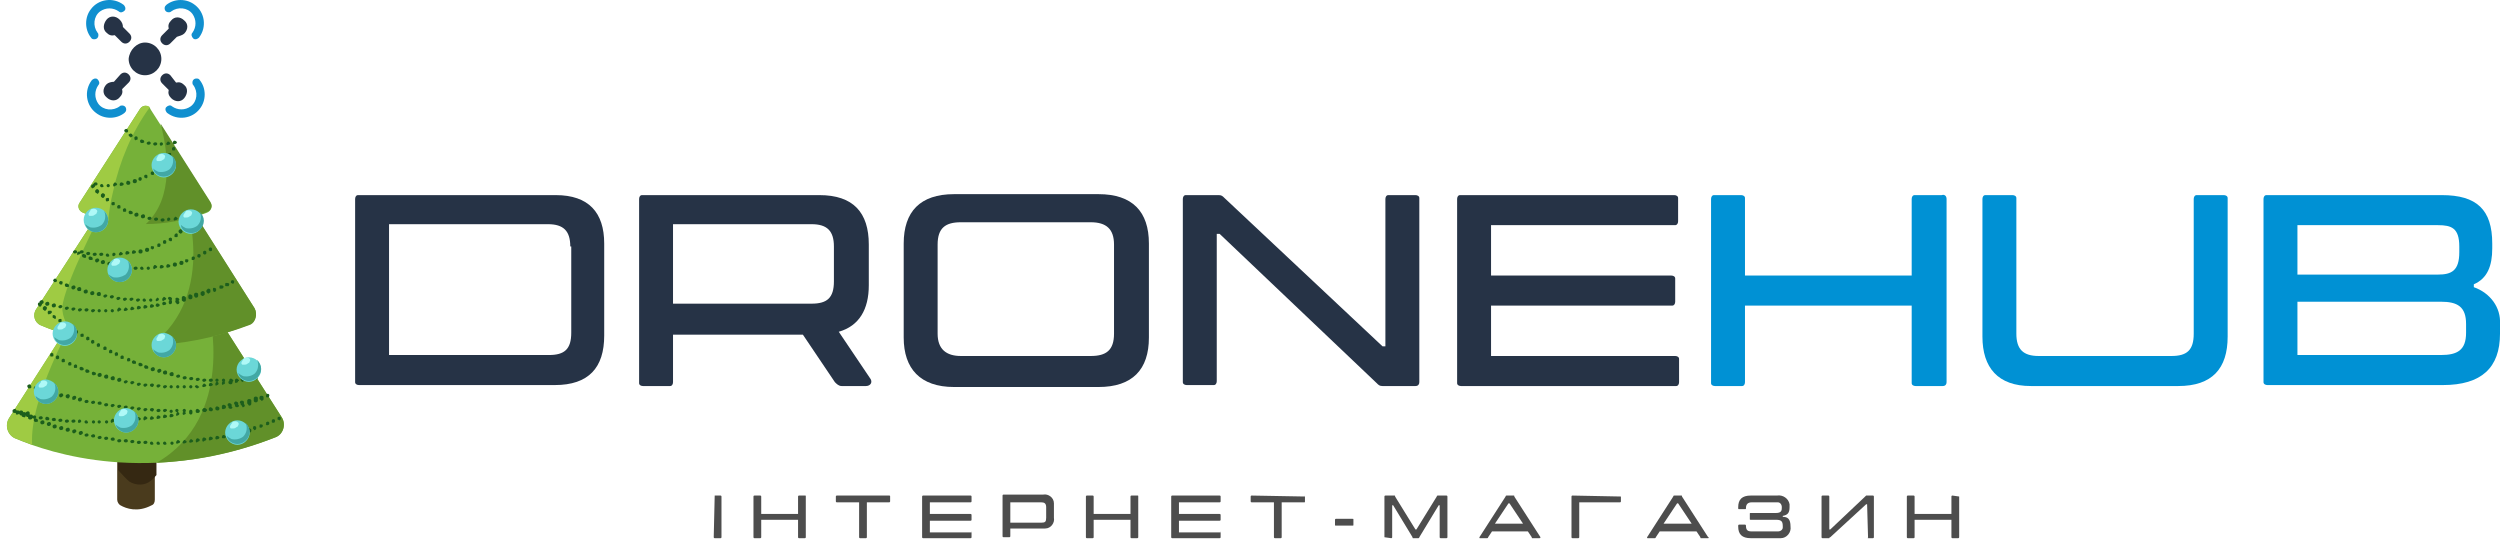
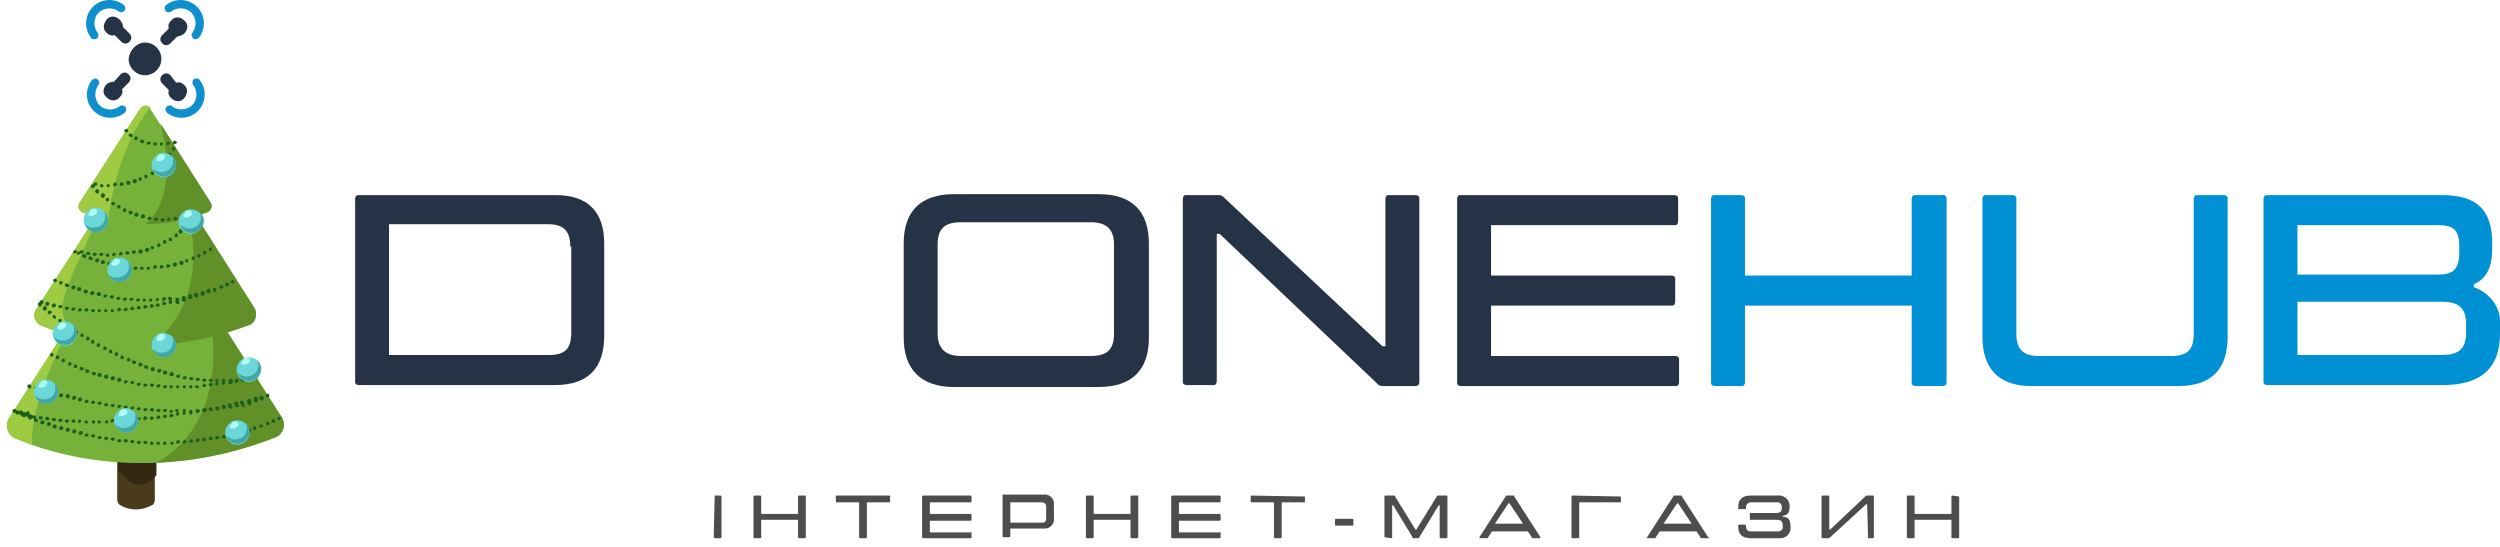
<svg xmlns="http://www.w3.org/2000/svg" width="265" height="58" viewBox="0 0 265 58" fill="none">
  <path d="M64.046 25.819V35.578C64.046 38.968 62.402 40.817 58.806 40.817H38.053C37.848 40.817 37.643 40.714 37.643 40.509V40.406V21.093C37.643 20.888 37.745 20.682 37.951 20.682H38.053H58.909C62.402 20.682 64.046 22.531 64.046 25.819ZM60.45 26.127C60.45 24.483 59.731 23.764 58.087 23.764H41.238V37.632H58.19C59.834 37.632 60.553 37.016 60.553 35.27V26.127H60.45Z" fill="#263346" />
-   <path d="M91.785 40.92H89.217C88.909 40.92 88.703 40.714 88.498 40.509L85.107 35.475H71.34V40.509C71.34 40.714 71.238 40.92 71.032 40.92H70.93H68.156C67.95 40.92 67.745 40.817 67.745 40.611V40.509V21.093C67.745 20.888 67.847 20.682 68.053 20.682H68.156H86.854C90.45 20.682 92.093 22.531 92.093 25.921V30.236C92.093 32.804 91.066 34.55 88.909 35.167L92.299 40.201C92.504 40.611 92.196 40.92 91.785 40.92ZM71.34 32.188H86.032C87.676 32.188 88.395 31.571 88.395 29.825V26.127C88.395 24.483 87.676 23.764 86.032 23.764H71.34V32.188Z" fill="#263346" />
  <path d="M95.792 35.783V25.819C95.792 22.429 97.538 20.58 101.134 20.58H116.442C120.038 20.58 121.784 22.429 121.784 25.819V35.783C121.784 39.173 120.038 41.023 116.442 41.023H101.134C97.538 41.023 95.792 39.071 95.792 35.783ZM115.62 37.735C117.264 37.735 118.086 37.119 118.086 35.373V25.922C118.086 24.278 117.264 23.559 115.62 23.559H101.853C100.21 23.559 99.388 24.175 99.388 25.922V35.373C99.388 37.016 100.312 37.735 101.853 37.735H115.62Z" fill="#263346" />
  <path d="M125.38 40.406V21.093C125.38 20.888 125.483 20.682 125.689 20.682H125.791H129.182C129.49 20.682 129.593 20.785 129.798 20.99L146.544 36.708H146.852V21.093C146.852 20.888 146.955 20.682 147.161 20.682H147.263H150.037C150.243 20.682 150.448 20.785 150.448 20.99V21.093V40.509C150.448 40.714 150.345 40.92 150.037 40.92H149.935H146.544C146.236 40.92 146.133 40.817 145.928 40.611L129.284 24.791H128.976V40.406C128.976 40.611 128.873 40.817 128.668 40.817H128.565H125.791C125.586 40.817 125.38 40.714 125.38 40.509C125.38 40.509 125.38 40.509 125.38 40.406Z" fill="#263346" />
  <path d="M177.982 38.146V40.509C177.982 40.714 177.879 40.92 177.674 40.92H177.571H154.866C154.661 40.92 154.455 40.817 154.455 40.611V40.509V21.093C154.455 20.888 154.558 20.682 154.763 20.682H154.866H177.468C177.674 20.682 177.879 20.785 177.879 20.99V21.093V23.456C177.879 23.661 177.776 23.867 177.571 23.867H177.468H158.051V29.209H177.16C177.365 29.209 177.571 29.311 177.571 29.517V29.619V31.982C177.571 32.188 177.468 32.393 177.263 32.393H177.16H158.051V37.735H177.571C177.776 37.735 177.982 37.838 177.982 38.043C177.982 38.043 177.982 38.043 177.982 38.146Z" fill="#263346" />
  <path d="M206.337 21.093V40.509C206.337 40.714 206.234 40.92 205.926 40.92H205.824H203.05C202.844 40.92 202.639 40.817 202.639 40.611V40.509V32.393H184.968V40.509C184.968 40.714 184.865 40.92 184.66 40.92H184.557H181.783C181.578 40.92 181.372 40.817 181.372 40.611V40.509V21.093C181.372 20.887 181.475 20.682 181.68 20.682H181.783H184.557C184.762 20.682 184.968 20.785 184.968 20.99V21.093V29.209H202.639V21.093C202.639 20.887 202.741 20.682 202.947 20.682H203.05H205.824C206.132 20.579 206.337 20.785 206.337 21.093C206.337 20.99 206.337 20.99 206.337 21.093Z" fill="#0091D4" />
  <path d="M210.138 35.681V21.093C210.138 20.888 210.241 20.682 210.446 20.682H210.549H213.323C213.529 20.682 213.734 20.785 213.734 20.99V21.093V35.372C213.734 37.016 214.453 37.735 216.097 37.735H230.172C231.816 37.735 232.535 37.119 232.535 35.372V21.093C232.535 20.888 232.638 20.682 232.843 20.682H232.946H235.72C235.925 20.682 236.131 20.785 236.131 20.99V21.093V35.681C236.131 39.071 234.487 40.92 230.891 40.92H215.275C211.782 40.92 210.138 38.968 210.138 35.681Z" fill="#0091D4" />
  <path d="M265 34.345V35.372C265 38.968 263.048 40.817 258.938 40.817H240.343C240.138 40.817 239.932 40.714 239.932 40.509V40.406V21.093C239.932 20.888 240.035 20.682 240.24 20.682H240.343H258.836C262.534 20.682 264.178 22.223 264.178 25.819V26.332C264.178 28.181 263.664 29.517 262.226 30.133V30.441C263.973 31.058 265.103 32.599 265 34.345ZM258.425 23.867H243.528V29.106H258.425C259.863 29.106 260.685 28.695 260.685 26.743V26.127C260.685 24.175 259.863 23.867 258.425 23.867ZM261.404 34.345C261.404 32.496 260.48 31.982 258.733 31.982H243.528V37.632H258.733C260.48 37.632 261.404 37.119 261.404 35.27V34.345Z" fill="#0091D4" />
  <path d="M75.758 52.528H76.374C76.374 52.528 76.477 52.528 76.477 52.631V56.946C76.477 56.946 76.477 57.048 76.374 57.048H75.758C75.758 57.048 75.655 57.048 75.655 56.946L75.758 52.528C75.655 52.528 75.655 52.528 75.758 52.528Z" fill="#4D4D4D" />
  <path d="M85.415 52.631V56.946C85.415 56.946 85.415 57.048 85.313 57.048H84.696C84.696 57.048 84.594 57.048 84.594 56.946V55.096H80.69V56.946C80.69 56.946 80.69 57.048 80.587 57.048H79.97C79.97 57.048 79.868 57.048 79.868 56.946V52.631C79.868 52.631 79.868 52.528 79.97 52.528H80.587C80.587 52.528 80.69 52.528 80.69 52.631V54.48H84.594V52.631C84.594 52.631 84.594 52.528 84.696 52.528H85.313C85.415 52.528 85.415 52.528 85.415 52.631Z" fill="#4D4D4D" />
  <path d="M94.353 52.631V53.145C94.353 53.145 94.353 53.247 94.251 53.247H91.888V56.946C91.888 56.946 91.888 57.048 91.785 57.048H91.168C91.168 57.048 91.066 57.048 91.066 56.946V53.247H88.703C88.703 53.247 88.6 53.247 88.6 53.145V52.631C88.6 52.631 88.6 52.528 88.703 52.528H94.148C94.353 52.528 94.353 52.528 94.353 52.631Z" fill="#4D4D4D" />
  <path d="M102.984 56.432V56.946C102.984 56.946 102.984 57.048 102.881 57.048H97.847C97.847 57.048 97.744 57.048 97.744 56.946V52.631C97.744 52.631 97.744 52.528 97.847 52.528H102.881C102.881 52.528 102.984 52.528 102.984 52.631V53.145C102.984 53.145 102.984 53.247 102.881 53.247H98.566V54.48H102.881C102.881 54.48 102.984 54.48 102.984 54.583V55.096C102.984 55.096 102.984 55.199 102.881 55.199H98.566V56.432H102.984C102.984 56.329 102.881 56.329 102.984 56.432Z" fill="#4D4D4D" />
  <path d="M111.716 53.658V54.891C111.819 55.404 111.408 56.021 110.791 56.021C110.689 56.021 110.586 56.021 110.483 56.021H107.093V56.843C107.093 56.843 107.093 56.946 106.99 56.946H106.374C106.374 56.946 106.271 56.946 106.271 56.843V52.528C106.271 52.528 106.271 52.425 106.374 52.425H110.586C111.1 52.323 111.716 52.734 111.716 53.35C111.716 53.453 111.716 53.555 111.716 53.658ZM110.894 53.761C110.894 53.35 110.689 53.247 110.38 53.247H107.093V55.404H110.38C110.791 55.404 110.894 55.302 110.894 54.891V53.761Z" fill="#4D4D4D" />
  <path d="M120.654 52.631V56.946C120.654 56.946 120.654 57.048 120.552 57.048H119.935C119.935 57.048 119.832 57.048 119.832 56.946V55.096H115.928V56.946C115.928 56.946 115.928 57.048 115.826 57.048H115.209C115.209 57.048 115.106 57.048 115.106 56.946V52.631C115.106 52.631 115.106 52.528 115.209 52.528H115.826C115.826 52.528 115.928 52.528 115.928 52.631V54.48H119.832V52.631C119.832 52.631 119.832 52.528 119.935 52.528H120.552C120.654 52.528 120.654 52.528 120.654 52.631Z" fill="#4D4D4D" />
  <path d="M129.387 56.432V56.946C129.387 56.946 129.387 57.048 129.284 57.048H124.25C124.25 57.048 124.147 57.048 124.147 56.946V52.631C124.147 52.631 124.147 52.528 124.25 52.528H129.284C129.284 52.528 129.387 52.528 129.387 52.631V53.145C129.387 53.145 129.387 53.247 129.284 53.247H124.969V54.48H129.284C129.284 54.48 129.387 54.48 129.387 54.583V55.096C129.387 55.096 129.387 55.199 129.284 55.199H124.969V56.432H129.387C129.387 56.329 129.284 56.329 129.387 56.432Z" fill="#4D4D4D" />
  <path d="M138.325 52.631V53.145C138.325 53.247 138.325 53.247 138.222 53.247H135.859V56.946C135.859 56.946 135.859 57.048 135.757 57.048H135.14C135.14 57.048 135.037 57.048 135.037 56.946V53.247H132.675C132.675 53.247 132.572 53.247 132.572 53.145V52.631C132.572 52.631 132.572 52.528 132.675 52.528L138.325 52.631C138.325 52.528 138.222 52.528 138.325 52.631Z" fill="#4D4D4D" />
  <path d="M141.51 55.61V55.096C141.51 55.096 141.51 54.994 141.613 54.994H143.359C143.462 54.994 143.462 54.994 143.462 55.096V55.61C143.462 55.713 143.462 55.713 143.359 55.713H141.613C141.51 55.713 141.51 55.713 141.51 55.61Z" fill="#4D4D4D" />
  <path d="M146.75 56.946V52.631C146.75 52.631 146.75 52.528 146.852 52.528H147.777C147.88 52.528 147.88 52.528 147.88 52.631L150.037 56.124H150.14L152.297 52.631C152.297 52.528 152.4 52.528 152.4 52.528H153.325C153.325 52.528 153.427 52.528 153.427 52.631V56.946C153.427 56.946 153.427 57.048 153.325 57.048H152.708C152.708 57.048 152.606 57.048 152.606 56.946V53.556H152.503L150.448 56.946C150.448 57.048 150.345 57.048 150.345 57.048H149.832C149.729 57.048 149.729 57.048 149.729 56.946L147.674 53.556H147.571V56.946C147.571 56.946 147.571 57.048 147.469 57.048L146.75 56.946Z" fill="#4D4D4D" />
  <path d="M163.188 57.048H162.468C162.366 57.048 162.366 57.048 162.366 56.946L161.955 56.329H158.153L157.743 56.946C157.743 57.048 157.64 57.048 157.64 57.048H156.921C156.818 57.048 156.818 57.048 156.818 56.946L159.592 52.631C159.592 52.528 159.695 52.528 159.695 52.528H160.414C160.516 52.528 160.516 52.528 160.516 52.631L163.29 56.946C163.29 56.946 163.29 57.048 163.188 57.048ZM161.441 55.508L160.003 53.35H159.9L158.462 55.508H161.441Z" fill="#4D4D4D" />
  <path d="M171.817 52.631V53.145C171.817 53.145 171.817 53.247 171.714 53.247H167.4V56.946C167.4 56.946 167.4 57.048 167.297 57.048H166.68C166.68 57.048 166.578 57.048 166.578 56.946V52.631C166.578 52.631 166.578 52.528 166.68 52.528L171.817 52.631C171.714 52.528 171.714 52.528 171.817 52.631Z" fill="#4D4D4D" />
  <path d="M181.064 57.048H180.345C180.242 57.048 180.242 57.048 180.242 56.946L179.831 56.329H175.927L175.516 56.946C175.516 57.048 175.413 57.048 175.413 57.048H174.694C174.591 57.048 174.591 57.048 174.591 56.946L177.365 52.631C177.365 52.528 177.468 52.528 177.468 52.528H178.187C178.29 52.528 178.29 52.528 178.29 52.631L181.064 56.946C181.166 56.946 181.166 57.048 181.064 57.048ZM179.317 55.508L177.879 53.35H177.776L176.338 55.508H179.317Z" fill="#4D4D4D" />
  <path d="M189.796 55.815C189.899 56.432 189.385 57.048 188.769 57.048C188.666 57.048 188.563 57.048 188.461 57.048H185.584C184.659 57.048 184.249 56.637 184.249 55.815V55.712C184.249 55.712 184.249 55.61 184.351 55.61H184.968C184.968 55.61 185.07 55.61 185.07 55.712C185.07 56.226 185.276 56.329 185.687 56.329H188.461C188.769 56.329 188.974 56.123 188.974 55.918V55.815C188.974 55.302 188.872 55.096 188.255 55.096H185.584C185.481 55.096 185.481 55.096 185.481 54.993V54.48C185.481 54.377 185.481 54.377 185.584 54.377H188.255C188.872 54.377 188.872 54.069 188.872 53.761C188.872 53.453 188.666 53.247 188.461 53.247H188.358H185.687C185.276 53.247 185.07 53.453 185.07 53.863C185.07 53.966 185.07 53.966 184.968 53.966H184.351C184.249 53.966 184.249 53.966 184.249 53.863V53.761C184.249 52.939 184.659 52.528 185.584 52.528H188.358C188.974 52.425 189.591 52.836 189.694 53.453C189.694 53.555 189.694 53.658 189.694 53.761C189.694 54.377 189.488 54.583 188.974 54.685V54.788C189.488 54.788 189.796 54.993 189.796 55.815Z" fill="#4D4D4D" />
  <path d="M198.015 57.048C197.913 56.946 197.913 57.048 198.015 57.048C197.913 56.946 197.913 56.946 198.015 57.048L197.913 53.453H197.81L194.009 56.946C193.906 56.946 193.906 57.048 193.906 57.048H193.187C193.187 57.048 193.084 57.048 193.084 56.946V52.631C193.084 52.631 193.084 52.528 193.187 52.528H193.803C193.803 52.528 193.906 52.528 193.906 52.631V56.124H194.009L197.707 52.631L197.81 52.528H198.529C198.529 52.528 198.632 52.528 198.632 52.631V56.946C198.632 56.946 198.632 57.048 198.529 57.048H198.015Z" fill="#4D4D4D" />
  <path d="M207.673 52.631V56.946C207.673 56.946 207.673 57.048 207.57 57.048H206.954C206.954 57.048 206.851 57.048 206.851 56.946V55.096H202.947V56.946C202.947 56.946 202.947 57.048 202.844 57.048H202.228C202.228 57.048 202.125 57.048 202.125 56.946V52.631C202.125 52.631 202.125 52.528 202.228 52.528H202.844C202.844 52.528 202.947 52.528 202.947 52.631V54.48H206.851V52.631C206.851 52.631 206.851 52.528 206.954 52.528L207.673 52.631C207.673 52.528 207.673 52.528 207.673 52.631Z" fill="#4D4D4D" />
  <path d="M15.37 4.509C16.324 4.509 17.104 5.289 17.104 6.242C17.104 7.196 16.324 7.976 15.37 7.976C14.417 7.976 13.637 7.196 13.637 6.242C13.723 5.289 14.504 4.509 15.37 4.509Z" fill="#263346" />
  <path d="M11.296 8.929C10.863 9.362 10.863 9.969 11.296 10.316C11.73 10.749 12.336 10.749 12.683 10.316C12.943 10.056 13.03 9.796 12.943 9.449L13.637 8.756C13.897 8.496 13.897 8.149 13.637 7.889C13.377 7.629 13.03 7.629 12.77 7.889L12.076 8.669C11.816 8.669 11.47 8.756 11.296 8.929Z" fill="#263346" />
  <path d="M13.377 11.616C13.377 11.356 13.203 11.182 12.943 11.182C12.857 11.182 12.77 11.182 12.683 11.269C11.99 11.789 10.95 11.703 10.43 11.009C9.996 10.402 9.996 9.622 10.43 9.016C10.603 8.842 10.516 8.582 10.343 8.409C10.256 8.322 10.169 8.322 10.083 8.322C9.996 8.322 9.823 8.409 9.736 8.496C8.869 9.622 9.129 11.182 10.169 11.963C11.036 12.656 12.336 12.656 13.203 11.963C13.29 11.876 13.377 11.789 13.377 11.616Z" fill="#108FCF" />
  <path d="M9.996 4.162C10.256 4.162 10.43 3.989 10.43 3.729C10.43 3.642 10.43 3.555 10.343 3.469C9.823 2.775 9.91 1.735 10.603 1.215C11.21 0.782 11.99 0.782 12.597 1.215C12.77 1.388 13.03 1.302 13.203 1.128C13.29 1.042 13.29 0.955 13.29 0.868C13.29 0.782 13.203 0.608 13.117 0.522C11.99 -0.345 10.43 -0.085 9.649 0.955C8.956 1.822 8.956 3.122 9.649 3.989C9.736 4.162 9.91 4.162 9.996 4.162Z" fill="#108FCF" />
  <path d="M12.683 2.082C12.25 1.649 11.643 1.649 11.296 2.082C10.95 2.515 10.863 3.122 11.296 3.469C11.556 3.729 11.816 3.815 12.163 3.729L12.857 4.422C13.117 4.682 13.463 4.682 13.723 4.422C13.983 4.162 13.983 3.815 13.723 3.555L13.03 2.862C13.03 2.602 12.943 2.342 12.683 2.082Z" fill="#263346" />
  <path d="M20.831 8.322C20.571 8.322 20.398 8.496 20.398 8.756C20.398 8.842 20.398 8.929 20.484 9.016C21.004 9.709 20.918 10.749 20.224 11.269C19.617 11.703 18.837 11.703 18.23 11.269C18.057 11.096 17.797 11.182 17.624 11.356C17.537 11.443 17.537 11.529 17.537 11.616C17.537 11.703 17.624 11.876 17.71 11.963C18.837 12.829 20.398 12.569 21.178 11.529C21.871 10.662 21.871 9.362 21.178 8.496C21.091 8.322 20.918 8.322 20.831 8.322Z" fill="#108FCF" />
  <path d="M18.144 10.403C18.578 10.836 19.184 10.836 19.531 10.403C19.878 9.969 19.964 9.363 19.531 9.016C19.271 8.756 19.011 8.669 18.664 8.756L18.057 7.976C17.797 7.716 17.451 7.716 17.191 7.976C16.931 8.236 16.931 8.582 17.191 8.842L17.884 9.536C17.797 9.883 17.884 10.143 18.144 10.403Z" fill="#263346" />
  <path d="M17.451 0.868C17.451 1.128 17.624 1.302 17.884 1.302C17.971 1.302 18.057 1.302 18.144 1.215C18.838 0.695 19.878 0.782 20.398 1.475C20.831 2.082 20.831 2.862 20.398 3.468C20.224 3.642 20.311 3.902 20.485 4.075C20.571 4.162 20.658 4.162 20.744 4.162C20.831 4.162 21.005 4.075 21.091 3.988C21.958 2.862 21.698 1.302 20.658 0.522C19.791 -0.172 18.491 -0.172 17.624 0.522C17.537 0.608 17.451 0.695 17.451 0.868Z" fill="#108FCF" />
  <path d="M19.531 3.556C19.964 3.122 19.964 2.515 19.531 2.169C19.098 1.735 18.491 1.735 18.144 2.169C17.884 2.429 17.797 2.689 17.884 3.035L17.191 3.729C16.931 3.989 16.931 4.336 17.191 4.596C17.451 4.856 17.797 4.856 18.057 4.596L18.751 3.902C19.011 3.816 19.358 3.729 19.531 3.556Z" fill="#263346" />
  <path d="M12.423 47.845V52.958C12.423 53.218 12.597 53.478 12.77 53.565C13.377 53.912 14.59 54.345 16.064 53.565C16.324 53.478 16.411 53.218 16.411 52.958V47.845C16.411 47.498 16.064 47.151 15.717 47.151H13.117C12.77 47.151 12.423 47.498 12.423 47.845Z" fill="#4A3B1D" />
  <path d="M15.804 47.151H13.203C12.857 47.151 12.51 47.498 12.51 47.845V49.838C12.596 49.838 12.596 49.925 12.683 50.012C13.03 50.358 13.29 50.705 13.723 51.052C14.417 51.485 15.37 51.485 15.977 50.965C16.237 50.792 16.41 50.532 16.584 50.358V47.931C16.497 47.498 16.15 47.151 15.804 47.151Z" fill="#352812" />
  <path d="M14.244 23.663L0.982 44.291C0.462 45.072 0.808 46.111 1.588 46.458C5.402 48.105 15.891 51.485 29.153 46.371C30.019 46.025 30.366 44.985 29.846 44.205L16.757 23.663C16.151 22.71 14.85 22.71 14.244 23.663Z" fill="#76B139" />
  <path d="M7.829 33.891C7.829 33.804 7.743 33.804 7.743 33.717L0.982 44.291C0.462 45.071 0.808 46.111 1.588 46.458C2.109 46.632 2.715 46.892 3.409 47.152C3.062 42.211 7.829 33.891 7.829 33.891Z" fill="#9FCB43" />
  <path d="M29.846 44.205L22.392 32.504C22.218 32.591 22.131 32.764 22.131 32.937C22.131 32.937 25.079 44.205 16.584 49.058C20.311 48.885 24.558 48.192 29.153 46.371C30.019 46.111 30.366 44.985 29.846 44.205Z" fill="#619029" />
  <path d="M14.503 16.297L3.842 32.764C3.408 33.371 3.668 34.238 4.362 34.498C7.396 35.798 15.804 38.571 26.378 34.411C27.072 34.151 27.332 33.284 26.985 32.678L16.497 16.21C15.977 15.517 14.937 15.517 14.503 16.297Z" fill="#76B139" />
  <path d="M6.616 32.504C6.789 30.164 10.95 22.103 10.95 22.103C10.95 22.016 10.95 22.016 10.863 21.93L3.842 32.764C3.408 33.37 3.668 34.237 4.362 34.497C5.229 34.844 6.442 35.364 8.002 35.711C7.222 34.757 6.529 33.63 6.616 32.504Z" fill="#9FCB43" />
  <path d="M26.986 32.678L19.531 20.89V20.977C19.531 20.977 23.258 31.117 16.064 36.578C19.184 36.491 22.652 35.885 26.552 34.411C27.072 34.151 27.332 33.371 26.986 32.678Z" fill="#619029" />
  <path d="M14.851 11.529L8.436 21.496C8.176 21.843 8.349 22.363 8.783 22.536C10.603 23.316 15.631 24.963 21.958 22.536C22.392 22.363 22.565 21.843 22.305 21.496L15.977 11.616C15.804 11.095 15.111 11.095 14.851 11.529Z" fill="#76B139" />
  <path d="M22.305 21.41L17.017 13.089C17.797 16.036 18.491 20.977 15.457 23.75C17.364 23.75 19.618 23.403 21.958 22.45C22.391 22.277 22.565 21.843 22.305 21.41Z" fill="#619029" />
  <path d="M15.891 11.356C15.544 11.096 15.111 11.182 14.851 11.529L8.436 21.497C8.176 21.843 8.349 22.363 8.783 22.537C9.39 22.797 10.256 23.143 11.47 23.403C11.557 22.363 11.73 21.323 11.99 20.283C12.684 17.076 13.984 13.956 15.891 11.356Z" fill="#9FCB43" />
  <path d="M15.024 28.604C14.937 28.604 14.85 28.517 14.85 28.43C14.85 28.344 14.937 28.257 15.024 28.257C15.111 28.257 15.197 28.344 15.197 28.43C15.284 28.517 15.197 28.604 15.024 28.604ZM15.544 28.43C15.544 28.344 15.63 28.257 15.717 28.257C15.804 28.257 15.891 28.344 15.891 28.43C15.891 28.517 15.804 28.604 15.717 28.604C15.63 28.604 15.544 28.517 15.544 28.43ZM14.33 28.604C14.244 28.604 14.157 28.517 14.157 28.43C14.157 28.344 14.244 28.257 14.417 28.257C14.504 28.257 14.59 28.344 14.59 28.43C14.59 28.517 14.504 28.604 14.33 28.604ZM16.237 28.344C16.237 28.257 16.324 28.084 16.411 28.084C16.497 28.084 16.584 28.17 16.671 28.257C16.671 28.344 16.584 28.43 16.497 28.43C16.324 28.604 16.237 28.517 16.237 28.344ZM13.637 28.517C13.55 28.517 13.463 28.43 13.463 28.344C13.463 28.257 13.55 28.17 13.724 28.17C13.81 28.17 13.897 28.257 13.897 28.344C13.897 28.43 13.81 28.517 13.637 28.517ZM16.931 28.344C16.931 28.17 17.017 28.084 17.104 28.084C17.191 28.084 17.364 28.17 17.364 28.257C17.364 28.344 17.277 28.43 17.191 28.43C17.017 28.517 16.931 28.43 16.931 28.344ZM12.944 28.43C12.857 28.43 12.77 28.344 12.77 28.257C12.77 28.17 12.857 28.084 13.03 28.084C13.117 28.084 13.204 28.17 13.204 28.257C13.204 28.344 13.117 28.43 12.944 28.43ZM17.624 28.257C17.624 28.17 17.624 28.17 17.624 28.257C17.624 28.084 17.711 27.997 17.797 27.997C17.884 27.997 18.058 28.084 18.058 28.17C18.058 28.257 17.971 28.344 17.884 28.344C17.711 28.43 17.624 28.344 17.624 28.257ZM12.25 28.344C12.163 28.344 12.077 28.257 12.077 28.17C12.077 28.084 12.25 27.997 12.337 27.997C12.423 27.997 12.51 28.084 12.51 28.17C12.51 28.257 12.423 28.344 12.25 28.344ZM18.318 28.084C18.318 27.91 18.404 27.824 18.491 27.824C18.578 27.824 18.751 27.824 18.751 27.997C18.751 27.997 18.751 27.997 18.751 28.084C18.751 28.17 18.664 28.257 18.578 28.257C18.578 28.257 18.578 28.257 18.491 28.257C18.404 28.257 18.318 28.17 18.318 28.084ZM11.557 28.17C11.47 28.17 11.383 28.084 11.383 27.997C11.383 27.997 11.383 27.997 11.383 27.91C11.383 27.824 11.557 27.737 11.643 27.737C11.73 27.737 11.817 27.824 11.817 27.91C11.817 27.91 11.817 27.91 11.817 27.997C11.817 28.084 11.73 28.17 11.557 28.17ZM19.011 27.91C19.011 27.737 19.098 27.65 19.184 27.65C19.271 27.65 19.445 27.65 19.445 27.824C19.445 27.824 19.445 27.824 19.445 27.91C19.445 27.997 19.358 28.084 19.271 28.084C19.271 28.084 19.271 28.084 19.184 28.084C19.098 28.084 19.011 27.997 19.011 27.91ZM10.863 27.997C10.777 27.997 10.69 27.91 10.69 27.824C10.69 27.824 10.69 27.824 10.69 27.737C10.69 27.65 10.863 27.564 10.95 27.564C11.037 27.564 11.123 27.65 11.123 27.737C11.123 27.737 11.123 27.737 11.123 27.824C11.123 27.91 11.037 27.997 10.863 27.997C10.95 27.997 10.95 27.997 10.863 27.997ZM19.618 27.737C19.618 27.65 19.618 27.65 19.618 27.737C19.618 27.564 19.618 27.477 19.704 27.477C19.791 27.477 19.965 27.477 19.965 27.564V27.65C19.965 27.737 19.878 27.824 19.791 27.824H19.704C19.791 27.824 19.704 27.824 19.618 27.737ZM10.256 27.824C10.17 27.824 10.083 27.737 10.083 27.65C10.083 27.65 10.083 27.65 10.083 27.564C10.083 27.477 10.256 27.39 10.343 27.39C10.43 27.39 10.516 27.477 10.516 27.564C10.516 27.564 10.516 27.564 10.516 27.65C10.43 27.737 10.343 27.824 10.256 27.824ZM20.311 27.477C20.311 27.304 20.311 27.217 20.398 27.217C20.485 27.13 20.658 27.217 20.658 27.304V27.39C20.658 27.477 20.571 27.564 20.485 27.564H20.398C20.398 27.564 20.311 27.564 20.311 27.477ZM9.563 27.564C9.476 27.564 9.39 27.477 9.39 27.39V27.304C9.39 27.217 9.563 27.13 9.65 27.217C9.736 27.217 9.823 27.304 9.823 27.39V27.477C9.823 27.564 9.736 27.564 9.563 27.564ZM8.87 27.304C8.783 27.304 8.696 27.217 8.696 27.13V27.044C8.696 26.957 8.87 26.87 8.956 26.957C9.043 26.957 9.13 27.044 9.13 27.13V27.217C9.13 27.304 9.043 27.39 8.87 27.304C8.956 27.39 8.956 27.39 8.87 27.304ZM20.918 27.217V27.13C20.918 27.044 20.918 26.957 21.005 26.957C21.091 26.87 21.265 26.957 21.265 27.044V27.13C21.265 27.217 21.178 27.304 21.178 27.304H21.091C21.091 27.304 21.005 27.304 20.918 27.217ZM11.383 27.217C11.296 27.217 11.21 27.13 11.21 27.044C11.21 26.957 11.296 26.87 11.383 26.87C11.47 26.87 11.557 26.957 11.557 27.044C11.643 27.13 11.557 27.217 11.383 27.217ZM11.903 26.957C11.903 26.87 11.99 26.784 12.077 26.784C12.163 26.784 12.25 26.87 12.25 26.957C12.25 27.044 12.163 27.13 12.077 27.13C11.99 27.217 11.903 27.13 11.903 26.957ZM10.69 27.13C10.603 27.13 10.516 27.044 10.516 26.957C10.516 26.87 10.603 26.784 10.777 26.784C10.863 26.784 10.95 26.87 10.95 26.957C10.95 27.044 10.863 27.13 10.69 27.13ZM12.597 26.957C12.597 26.87 12.683 26.784 12.77 26.697C12.857 26.697 12.944 26.784 13.03 26.87C13.03 26.957 12.944 27.044 12.857 27.044C12.683 27.13 12.597 27.044 12.597 26.957ZM9.996 27.13C9.91 27.13 9.823 27.044 9.823 26.957C9.823 26.87 9.91 26.784 10.083 26.784C10.17 26.784 10.256 26.87 10.256 26.957C10.256 27.044 10.17 27.13 9.996 27.13ZM8.263 27.044C8.176 27.044 8.176 26.957 8.176 26.87V26.784C8.263 26.697 8.349 26.61 8.436 26.697C8.436 26.61 8.523 26.524 8.696 26.524C8.783 26.524 8.87 26.61 8.87 26.697C8.87 26.784 8.783 26.87 8.609 26.87H8.523C8.523 26.957 8.436 26.957 8.349 26.957C8.263 27.044 8.263 27.044 8.263 27.044ZM13.29 26.87C13.29 26.697 13.377 26.61 13.463 26.61C13.55 26.61 13.724 26.697 13.724 26.784C13.724 26.87 13.637 26.957 13.55 26.957C13.377 27.044 13.29 26.957 13.29 26.87ZM9.303 27.044C9.216 27.044 9.13 26.957 9.13 26.87C9.13 26.784 9.216 26.697 9.39 26.697C9.476 26.697 9.563 26.784 9.563 26.87C9.563 26.957 9.476 27.044 9.303 27.044ZM21.525 26.87V26.784C21.525 26.697 21.525 26.61 21.611 26.61C21.698 26.524 21.872 26.61 21.872 26.697V26.784C21.872 26.87 21.872 26.957 21.785 26.957H21.698C21.698 27.044 21.611 26.957 21.525 26.87ZM13.984 26.784C13.984 26.61 14.07 26.524 14.157 26.524C14.244 26.524 14.417 26.61 14.417 26.697C14.417 26.784 14.33 26.87 14.244 26.87C14.07 26.957 13.984 26.87 13.984 26.784ZM7.916 26.87C7.829 26.87 7.743 26.784 7.743 26.697C7.743 26.61 7.829 26.524 8.003 26.524C8.089 26.524 8.176 26.61 8.176 26.697C8.176 26.784 8.089 26.87 7.916 26.87ZM14.677 26.697C14.677 26.524 14.764 26.437 14.85 26.437C14.937 26.437 15.111 26.437 15.111 26.61C15.111 26.61 15.111 26.61 15.111 26.697C15.111 26.784 15.024 26.87 14.937 26.87C14.937 26.87 14.937 26.87 14.85 26.87C14.764 26.87 14.677 26.784 14.677 26.697ZM15.37 26.524C15.37 26.35 15.457 26.264 15.544 26.264C15.63 26.264 15.804 26.264 15.804 26.437C15.804 26.437 15.804 26.437 15.804 26.524C15.804 26.61 15.717 26.697 15.63 26.697C15.63 26.697 15.63 26.697 15.544 26.697C15.457 26.697 15.37 26.61 15.37 26.524ZM22.131 26.524V26.437C22.131 26.35 22.131 26.264 22.218 26.264C22.305 26.177 22.478 26.264 22.478 26.35V26.437C22.478 26.524 22.478 26.61 22.392 26.61H22.305C22.305 26.697 22.218 26.61 22.131 26.524ZM15.977 26.35C15.977 26.264 15.977 26.264 15.977 26.35C15.977 26.177 15.977 26.09 16.064 26.09C16.151 26.09 16.324 26.09 16.324 26.177V26.264C16.324 26.35 16.237 26.437 16.151 26.437H16.064C16.151 26.437 16.064 26.35 15.977 26.35ZM16.671 26.09C16.671 26.004 16.671 26.004 16.671 26.09C16.671 25.917 16.671 25.83 16.757 25.83C16.844 25.744 17.017 25.83 17.017 25.917V26.004C17.017 26.09 16.931 26.177 16.931 26.177H16.844C16.757 26.177 16.671 26.177 16.671 26.09ZM17.277 25.744V25.657C17.277 25.57 17.277 25.483 17.364 25.483C17.451 25.397 17.624 25.483 17.624 25.57V25.657C17.624 25.744 17.624 25.83 17.538 25.83H17.451C17.364 25.917 17.364 25.83 17.277 25.744ZM17.884 25.483V25.397C17.884 25.31 17.884 25.224 17.971 25.224C18.058 25.137 18.231 25.224 18.231 25.31V25.397C18.231 25.483 18.231 25.57 18.144 25.57H18.058C17.971 25.57 17.971 25.483 17.884 25.483ZM18.491 25.05V24.963C18.491 24.877 18.491 24.877 18.578 24.79C18.664 24.703 18.838 24.703 18.838 24.877V24.963C18.838 25.05 18.838 25.137 18.751 25.137H18.664C18.578 25.137 18.491 25.137 18.491 25.05ZM19.011 24.703C19.011 24.703 18.924 24.617 18.924 24.53C18.924 24.444 18.924 24.444 19.011 24.357C19.098 24.27 19.271 24.27 19.271 24.357C19.271 24.357 19.358 24.444 19.358 24.53C19.358 24.617 19.358 24.617 19.271 24.703C19.271 24.703 19.184 24.79 19.098 24.79C19.184 24.79 19.098 24.703 19.011 24.703ZM19.531 24.183C19.531 24.183 19.445 24.097 19.445 24.01C19.445 23.923 19.445 23.923 19.531 23.837C19.618 23.75 19.704 23.75 19.791 23.837C19.791 23.837 19.878 23.923 19.878 24.01C19.878 24.097 19.878 24.097 19.791 24.183C19.791 24.183 19.704 24.27 19.618 24.27C19.704 24.27 19.618 24.27 19.531 24.183ZM20.051 23.75C19.965 23.75 19.965 23.663 19.965 23.577C19.965 23.49 19.965 23.49 20.051 23.403C20.138 23.317 20.225 23.317 20.311 23.403C20.398 23.403 20.398 23.49 20.398 23.577C20.398 23.663 20.398 23.663 20.311 23.75C20.311 23.837 20.225 23.837 20.138 23.837C20.138 23.75 20.138 23.75 20.051 23.75ZM17.711 23.23C17.711 23.143 17.797 23.057 17.884 23.057C17.971 23.057 18.058 23.143 18.058 23.23C18.058 23.317 17.971 23.403 17.884 23.403C17.797 23.49 17.711 23.403 17.711 23.23ZM17.191 23.49C17.104 23.49 17.017 23.403 17.017 23.317C17.017 23.23 17.104 23.143 17.277 23.143C17.364 23.143 17.451 23.23 17.451 23.317C17.451 23.403 17.364 23.49 17.191 23.49ZM18.404 23.23C18.404 23.143 18.491 23.057 18.578 22.97C18.664 22.97 18.751 23.057 18.838 23.143C18.838 23.23 18.751 23.317 18.664 23.317C18.491 23.403 18.404 23.403 18.404 23.23ZM16.497 23.403C16.411 23.403 16.324 23.317 16.324 23.23C16.324 23.143 16.411 23.057 16.584 23.057C16.671 23.057 16.757 23.143 16.757 23.23C16.757 23.317 16.671 23.403 16.497 23.403ZM19.098 23.23C19.098 23.057 19.184 22.97 19.271 22.97C19.358 22.97 19.531 23.057 19.531 23.143C19.531 23.23 19.445 23.317 19.358 23.317C19.184 23.403 19.098 23.317 19.098 23.23ZM15.804 23.317C15.717 23.317 15.63 23.23 15.63 23.143C15.63 23.057 15.717 22.97 15.891 22.97C15.977 22.97 16.064 23.057 16.064 23.143C16.064 23.23 15.977 23.317 15.804 23.317ZM19.791 23.143C19.791 23.057 19.791 23.057 19.791 23.143C19.791 22.97 19.878 22.883 19.965 22.883C20.051 22.883 20.225 22.97 20.225 23.057C20.225 23.143 20.138 23.23 20.051 23.23C19.878 23.317 19.791 23.23 19.791 23.143ZM20.485 23.143C20.398 23.143 20.398 23.057 20.398 22.97V22.883C20.485 22.797 20.571 22.71 20.658 22.797C20.745 22.797 20.745 22.883 20.745 22.97V23.057C20.745 23.143 20.658 23.143 20.571 23.143C20.571 23.23 20.485 23.23 20.485 23.143ZM15.111 23.143C15.024 23.143 14.937 23.057 14.937 22.97C14.937 22.97 14.937 22.97 14.937 22.883C14.937 22.797 15.111 22.71 15.197 22.71C15.284 22.71 15.37 22.797 15.37 22.883C15.37 22.883 15.37 22.883 15.37 22.97C15.37 23.057 15.284 23.143 15.111 23.143ZM14.417 22.97C14.33 22.97 14.244 22.883 14.244 22.797C14.244 22.797 14.244 22.797 14.244 22.71C14.244 22.623 14.417 22.537 14.504 22.537C14.59 22.537 14.677 22.623 14.677 22.71C14.677 22.71 14.677 22.71 14.677 22.797C14.677 22.883 14.59 22.97 14.417 22.97C14.504 22.97 14.504 22.97 14.417 22.97ZM13.81 22.71C13.724 22.71 13.637 22.623 13.637 22.537V22.45C13.637 22.363 13.81 22.277 13.897 22.363C13.984 22.363 14.07 22.45 14.07 22.537V22.623C13.984 22.71 13.897 22.71 13.81 22.71ZM13.117 22.45C13.03 22.45 13.03 22.363 13.03 22.277V22.19C13.117 22.103 13.204 22.017 13.29 22.103C13.377 22.103 13.377 22.19 13.377 22.277V22.363C13.377 22.45 13.29 22.45 13.204 22.45H13.117ZM12.51 22.103C12.423 22.103 12.423 22.017 12.423 21.93V21.843C12.51 21.757 12.597 21.67 12.683 21.757C12.77 21.757 12.77 21.843 12.77 21.93V22.017C12.77 22.103 12.683 22.103 12.597 22.103H12.51ZM11.903 21.757C11.817 21.757 11.817 21.67 11.817 21.583V21.497C11.903 21.41 11.99 21.41 12.077 21.41C12.163 21.41 12.163 21.497 12.163 21.583V21.67C12.163 21.757 12.077 21.757 11.99 21.757H11.903ZM11.296 21.323C11.21 21.323 11.21 21.237 11.21 21.15C11.21 21.063 11.21 21.063 11.21 21.063C11.296 20.977 11.383 20.977 11.47 20.977C11.557 20.977 11.557 21.063 11.557 21.15C11.557 21.237 11.557 21.237 11.557 21.237C11.557 21.323 11.47 21.323 11.383 21.323C11.383 21.41 11.296 21.41 11.296 21.323ZM10.777 20.89C10.69 20.89 10.69 20.803 10.69 20.716C10.69 20.63 10.69 20.63 10.777 20.543C10.863 20.456 10.95 20.456 11.037 20.543C11.123 20.543 11.123 20.63 11.123 20.716C11.123 20.803 11.123 20.803 11.037 20.89C11.037 20.977 10.95 20.977 10.863 20.977C10.863 20.977 10.777 20.977 10.777 20.89ZM10.17 20.456C10.17 20.456 10.083 20.37 10.083 20.283C10.083 20.197 10.083 20.197 10.17 20.11C10.256 20.023 10.343 20.023 10.43 20.11C10.43 20.11 10.516 20.197 10.516 20.283C10.516 20.37 10.516 20.37 10.43 20.456C10.43 20.543 10.343 20.543 10.256 20.543C10.343 20.543 10.256 20.456 10.17 20.456ZM9.736 19.936C9.736 19.936 9.65 19.85 9.65 19.763C9.65 19.677 9.65 19.677 9.736 19.59C9.823 19.59 9.823 19.503 9.91 19.503C9.91 19.416 9.996 19.33 10.17 19.33C10.256 19.33 10.343 19.416 10.343 19.503C10.343 19.59 10.256 19.677 10.083 19.677C10.083 19.763 10.083 19.763 9.996 19.85C9.996 19.85 9.91 19.936 9.823 19.936C9.823 20.023 9.736 19.936 9.736 19.936ZM11.296 19.677C11.296 19.59 11.383 19.503 11.47 19.503C11.557 19.503 11.643 19.59 11.643 19.677C11.643 19.763 11.557 19.85 11.47 19.85C11.383 19.85 11.296 19.763 11.296 19.677ZM10.777 19.85C10.69 19.85 10.603 19.763 10.603 19.677C10.603 19.59 10.69 19.503 10.777 19.503C10.863 19.503 10.95 19.59 10.95 19.677C11.037 19.763 10.95 19.85 10.777 19.85ZM11.99 19.59C11.99 19.503 12.077 19.416 12.163 19.33C12.25 19.33 12.337 19.416 12.423 19.503C12.423 19.59 12.337 19.677 12.25 19.677C12.077 19.85 11.99 19.763 11.99 19.59ZM12.683 19.59C12.683 19.503 12.683 19.503 12.683 19.59C12.683 19.416 12.77 19.33 12.857 19.33C12.944 19.33 13.117 19.416 13.117 19.503C13.117 19.59 13.03 19.677 12.944 19.677C12.77 19.763 12.683 19.677 12.683 19.59ZM13.377 19.416C13.377 19.243 13.463 19.156 13.55 19.156C13.637 19.156 13.81 19.243 13.81 19.33C13.81 19.33 13.81 19.33 13.81 19.416C13.81 19.503 13.724 19.59 13.637 19.59C13.637 19.59 13.637 19.59 13.55 19.59C13.463 19.59 13.377 19.503 13.377 19.416ZM14.07 19.243C13.984 19.243 13.984 19.243 14.07 19.243C14.07 19.07 14.157 18.983 14.244 18.983C14.33 18.983 14.504 18.983 14.504 19.156C14.504 19.156 14.504 19.156 14.504 19.243C14.504 19.33 14.417 19.416 14.33 19.416C14.33 19.416 14.33 19.416 14.244 19.416C14.157 19.416 14.07 19.33 14.07 19.243ZM14.677 19.07C14.677 18.896 14.677 18.81 14.764 18.81C14.85 18.723 15.024 18.81 15.024 18.896V18.983C15.024 19.07 14.937 19.156 14.937 19.156H14.85C14.764 19.156 14.764 19.156 14.677 19.07ZM15.284 18.81V18.723C15.284 18.636 15.284 18.55 15.37 18.55C15.457 18.463 15.63 18.55 15.63 18.636V18.723C15.63 18.81 15.63 18.896 15.544 18.896H15.457C15.457 18.896 15.37 18.81 15.284 18.81ZM15.977 18.463V18.376C15.977 18.29 15.977 18.203 16.064 18.203C16.151 18.116 16.324 18.203 16.324 18.29V18.376C16.324 18.463 16.324 18.55 16.237 18.55H16.151C16.064 18.55 15.977 18.463 15.977 18.463ZM16.497 18.03C16.497 18.03 16.411 17.943 16.411 17.856C16.411 17.77 16.411 17.77 16.497 17.683C16.584 17.596 16.757 17.596 16.757 17.683C16.757 17.683 16.844 17.77 16.844 17.856C16.844 17.943 16.844 17.943 16.757 18.03C16.757 18.03 16.671 18.116 16.584 18.116C16.584 18.116 16.584 18.116 16.497 18.03ZM17.017 17.596C17.017 17.596 16.931 17.51 16.931 17.423C16.931 17.336 16.931 17.336 17.017 17.25C17.104 17.163 17.191 17.163 17.277 17.25C17.277 17.25 17.364 17.336 17.364 17.423C17.364 17.51 17.364 17.51 17.277 17.596C17.277 17.596 17.191 17.683 17.104 17.683C17.104 17.683 17.104 17.596 17.017 17.596ZM17.538 17.076C17.451 17.076 17.451 16.99 17.451 16.903C17.451 16.816 17.451 16.816 17.538 16.816C17.624 16.73 17.711 16.73 17.797 16.816C17.884 16.816 17.884 16.903 17.884 16.99C17.884 17.076 17.884 17.076 17.797 17.076C17.797 17.163 17.711 17.163 17.624 17.163L17.538 17.076ZM17.884 16.556C17.797 16.556 17.797 16.47 17.797 16.383V16.296C17.884 16.21 17.971 16.21 18.058 16.21C18.144 16.21 18.144 16.296 18.144 16.383V16.47C18.144 16.556 18.058 16.556 17.971 16.556C17.971 16.556 17.971 16.556 17.884 16.556ZM18.318 15.95C18.231 15.95 18.231 15.863 18.231 15.776V15.69C18.318 15.603 18.404 15.516 18.491 15.603C18.578 15.603 18.578 15.69 18.578 15.776V15.863C18.578 15.95 18.491 15.95 18.404 15.95C18.318 15.95 18.318 15.95 18.318 15.95ZM16.931 15.256C16.931 15.169 17.017 15.083 17.104 15.083C17.191 15.083 17.277 15.169 17.277 15.256C17.277 15.343 17.191 15.43 17.104 15.43C17.017 15.516 16.931 15.343 16.931 15.256ZM16.411 15.43C16.324 15.43 16.237 15.343 16.237 15.256C16.237 15.169 16.324 15.083 16.497 15.083C16.584 15.083 16.671 15.169 16.671 15.256C16.671 15.343 16.584 15.43 16.411 15.43ZM17.624 15.256C17.624 15.169 17.711 15.083 17.797 14.996C17.884 14.996 17.971 15.083 18.058 15.169C18.058 15.256 17.971 15.343 17.884 15.343C17.711 15.43 17.624 15.343 17.624 15.256ZM18.318 15.169C18.318 14.996 18.404 14.909 18.491 14.909C18.578 14.909 18.751 14.996 18.751 15.083C18.751 15.169 18.664 15.256 18.578 15.256C18.404 15.343 18.318 15.256 18.318 15.169ZM15.717 15.343C15.63 15.343 15.544 15.256 15.544 15.169C15.544 15.083 15.717 14.996 15.804 14.996C15.891 14.996 15.977 15.083 15.977 15.169C15.977 15.256 15.891 15.343 15.717 15.343ZM15.024 15.169C14.937 15.169 14.85 15.083 14.85 14.996V14.909C14.85 14.823 15.024 14.736 15.111 14.823C15.197 14.823 15.284 14.909 15.284 14.996V15.083C15.284 15.083 15.197 15.169 15.024 15.169ZM14.33 14.823C14.244 14.823 14.244 14.736 14.244 14.649V14.563C14.33 14.476 14.417 14.389 14.504 14.476C14.59 14.476 14.59 14.563 14.59 14.649V14.736C14.59 14.823 14.504 14.823 14.417 14.823C14.417 14.909 14.417 14.909 14.33 14.823ZM13.724 14.476C13.637 14.389 13.637 14.389 13.637 14.303C13.637 14.216 13.637 14.216 13.724 14.216C13.81 14.129 13.897 14.129 13.984 14.216C14.07 14.303 14.07 14.303 14.07 14.389C14.07 14.476 14.07 14.476 13.984 14.476C13.984 14.563 13.897 14.563 13.81 14.563C13.81 14.476 13.81 14.476 13.724 14.476ZM13.204 13.956C13.117 13.869 13.204 13.696 13.29 13.696C13.377 13.609 13.55 13.696 13.55 13.783C13.637 13.869 13.55 14.043 13.463 14.043H13.377C13.29 14.043 13.29 13.956 13.204 13.956Z" fill="#1C5E1C" />
  <path d="M18.665 40.998C18.665 40.911 18.751 40.824 18.838 40.824C18.925 40.824 19.011 40.911 19.011 40.998C19.011 41.084 18.925 41.171 18.838 41.171C18.751 41.171 18.665 41.084 18.665 40.998ZM19.358 40.998C19.358 40.911 19.445 40.824 19.531 40.824C19.618 40.824 19.705 40.911 19.705 40.998C19.705 41.084 19.618 41.171 19.531 41.171C19.445 41.171 19.358 41.084 19.358 40.998ZM18.144 41.171C18.058 41.171 17.971 41.084 17.971 40.998C17.971 40.911 18.058 40.824 18.144 40.824C18.231 40.824 18.318 40.911 18.318 40.998C18.318 41.084 18.231 41.171 18.144 41.171ZM20.051 40.998C20.051 40.911 20.138 40.824 20.225 40.824C20.311 40.824 20.398 40.911 20.398 40.998C20.398 41.084 20.311 41.171 20.225 41.171C20.138 41.171 20.051 41.084 20.051 40.998ZM17.451 41.171C17.364 41.171 17.278 41.084 17.278 40.998C17.278 40.911 17.364 40.824 17.538 40.824C17.624 40.824 17.711 40.911 17.711 40.998C17.624 41.084 17.538 41.171 17.451 41.171ZM20.918 41.171C20.831 41.171 20.745 41.084 20.658 40.998C20.658 40.911 20.745 40.824 20.831 40.824C20.918 40.824 21.005 40.911 21.092 40.998C21.178 40.998 21.092 41.084 20.918 41.171ZM16.758 41.084C16.671 41.084 16.584 40.998 16.584 40.911C16.584 40.824 16.671 40.738 16.844 40.738C16.931 40.738 17.018 40.824 17.018 40.911C16.931 40.998 16.844 41.084 16.758 41.084ZM21.438 40.911C21.438 40.824 21.525 40.738 21.612 40.651C21.698 40.651 21.785 40.738 21.872 40.824C21.872 40.911 21.785 40.998 21.698 40.998C21.525 41.084 21.438 40.998 21.438 40.911ZM16.064 40.998C15.977 40.998 15.891 40.911 15.891 40.824C15.891 40.738 15.977 40.651 16.151 40.651C16.238 40.651 16.324 40.738 16.324 40.824C16.238 40.998 16.151 41.084 16.064 40.998C16.064 41.084 16.064 41.084 16.064 40.998ZM22.132 40.824C22.132 40.738 22.218 40.564 22.305 40.564C22.392 40.564 22.478 40.651 22.565 40.738C22.565 40.824 22.478 40.911 22.392 40.911C22.218 40.998 22.132 40.911 22.132 40.824ZM15.371 40.998C15.284 40.998 15.197 40.911 15.197 40.824C15.197 40.738 15.284 40.651 15.457 40.651C15.544 40.651 15.631 40.738 15.631 40.824C15.544 40.911 15.457 40.998 15.371 40.998ZM22.825 40.738C22.825 40.564 22.912 40.478 22.998 40.478C22.912 40.478 22.825 40.391 22.825 40.304C22.825 40.218 22.912 40.131 22.998 40.131C23.085 40.131 23.172 40.218 23.172 40.304C23.172 40.391 23.085 40.478 22.998 40.478C23.085 40.478 23.172 40.564 23.172 40.651C23.172 40.738 23.085 40.824 22.998 40.824C22.912 40.911 22.825 40.911 22.825 40.738ZM14.677 40.911C14.591 40.911 14.504 40.824 14.504 40.738C14.504 40.651 14.591 40.564 14.764 40.564C14.851 40.564 14.937 40.651 14.937 40.738C14.851 40.824 14.764 40.911 14.677 40.911ZM23.519 40.651C23.519 40.564 23.519 40.478 23.605 40.478C23.605 40.478 23.519 40.391 23.519 40.304C23.519 40.218 23.605 40.131 23.692 40.131C23.779 40.131 23.865 40.218 23.865 40.304C23.865 40.391 23.865 40.478 23.779 40.478L23.865 40.564C23.865 40.651 23.779 40.738 23.692 40.738C23.605 40.824 23.519 40.824 23.519 40.651ZM13.984 40.738C13.897 40.738 13.81 40.651 13.81 40.564C13.81 40.478 13.897 40.391 14.07 40.391C14.157 40.391 14.244 40.478 14.244 40.564C14.157 40.651 14.07 40.738 13.984 40.738ZM24.212 40.564C24.212 40.478 24.212 40.391 24.299 40.391V40.304C24.299 40.218 24.385 40.131 24.472 40.131C24.559 40.131 24.645 40.218 24.732 40.304C24.732 40.391 24.732 40.391 24.645 40.478V40.564C24.645 40.651 24.559 40.738 24.472 40.738C24.299 40.738 24.212 40.651 24.212 40.564ZM13.29 40.651C13.204 40.651 13.117 40.564 13.117 40.478C13.117 40.391 13.29 40.304 13.377 40.304C13.464 40.304 13.55 40.391 13.55 40.478C13.464 40.564 13.377 40.651 13.29 40.651ZM24.905 40.478C24.819 40.478 24.819 40.478 24.905 40.478C24.905 40.391 24.905 40.391 24.905 40.304C24.905 40.218 24.992 40.131 25.079 40.131C25.166 40.131 25.252 40.218 25.339 40.304C25.339 40.391 25.339 40.391 25.252 40.391C25.252 40.478 25.166 40.564 25.079 40.564C24.992 40.651 24.905 40.564 24.905 40.478ZM22.305 40.478C22.218 40.478 22.132 40.391 22.132 40.304C22.132 40.218 22.218 40.131 22.392 40.131C22.478 40.131 22.565 40.218 22.565 40.304C22.565 40.391 22.478 40.478 22.305 40.478ZM25.512 40.304C25.512 40.218 25.512 40.131 25.512 40.131C25.512 40.044 25.599 39.958 25.686 39.958C25.772 39.958 25.946 40.044 25.946 40.131C25.946 40.218 25.946 40.218 25.859 40.304C25.859 40.391 25.772 40.478 25.686 40.478C25.686 40.478 25.686 40.478 25.599 40.478C25.686 40.478 25.599 40.391 25.512 40.304ZM12.597 40.478C12.51 40.478 12.424 40.391 12.424 40.304C12.424 40.304 12.424 40.304 12.424 40.218C12.424 40.131 12.597 40.044 12.684 40.044C12.77 40.044 12.857 40.131 12.857 40.218C12.857 40.218 12.857 40.218 12.857 40.304C12.857 40.391 12.77 40.478 12.597 40.478ZM21.612 40.478C21.525 40.478 21.438 40.391 21.438 40.304C21.438 40.218 21.525 40.131 21.698 40.131C21.785 40.131 21.872 40.218 21.872 40.304C21.872 40.391 21.698 40.478 21.612 40.478ZM20.918 40.391C20.831 40.391 20.745 40.304 20.745 40.218C20.745 40.131 20.831 40.044 21.005 40.044C21.092 40.044 21.178 40.131 21.178 40.218C21.178 40.304 21.005 40.391 20.918 40.391ZM26.206 40.218C26.206 40.131 26.206 40.131 26.206 40.218C26.206 40.131 26.206 40.044 26.292 40.044C26.292 39.958 26.379 39.958 26.466 39.958C26.552 39.958 26.726 40.044 26.726 40.131C26.726 40.218 26.726 40.218 26.639 40.304C26.639 40.391 26.552 40.391 26.466 40.391C26.466 40.391 26.466 40.391 26.379 40.391C26.292 40.391 26.206 40.304 26.206 40.218ZM11.903 40.304C11.817 40.304 11.73 40.218 11.73 40.131C11.73 40.131 11.73 40.131 11.73 40.044C11.73 39.958 11.903 39.871 11.99 39.871C12.077 39.871 12.164 39.958 12.164 40.044C12.164 40.044 12.164 40.044 12.164 40.131C12.164 40.304 12.077 40.304 11.903 40.304ZM20.225 40.304C20.138 40.304 20.051 40.218 20.051 40.131C20.051 40.044 20.138 39.958 20.311 39.958C20.398 39.958 20.485 40.044 20.485 40.131C20.485 40.218 20.398 40.304 20.225 40.304ZM19.531 40.218C19.445 40.218 19.358 40.131 19.358 40.044C19.358 39.958 19.445 39.871 19.618 39.871C19.705 39.871 19.791 39.958 19.791 40.044C19.791 40.131 19.705 40.218 19.531 40.218ZM26.899 40.044C26.899 39.958 26.899 39.958 26.899 40.044C26.899 39.871 26.986 39.784 27.073 39.784C27.159 39.784 27.332 39.784 27.332 39.958C27.332 39.958 27.332 39.958 27.332 40.044C27.332 40.131 27.246 40.218 27.159 40.218C27.159 40.218 27.159 40.218 27.073 40.218C26.986 40.131 26.899 40.131 26.899 40.044ZM11.21 40.131C11.123 40.131 11.037 40.044 11.037 39.958C11.037 39.958 11.037 39.958 11.037 39.871C11.037 39.784 11.21 39.698 11.297 39.698C11.383 39.698 11.47 39.784 11.47 39.871C11.47 39.871 11.47 39.871 11.47 39.958C11.47 40.131 11.383 40.131 11.21 40.131ZM18.838 40.044C18.751 40.044 18.665 39.958 18.665 39.871C18.665 39.784 18.838 39.698 18.925 39.698C19.011 39.698 19.098 39.784 19.098 39.871C19.098 39.958 19.011 40.044 18.838 40.044ZM10.517 39.958C10.43 39.958 10.343 39.871 10.343 39.784C10.343 39.784 10.343 39.784 10.343 39.698C10.343 39.611 10.517 39.524 10.603 39.524C10.69 39.524 10.777 39.611 10.777 39.698C10.777 39.698 10.777 39.698 10.777 39.784C10.777 39.871 10.69 39.958 10.517 39.958C10.603 39.958 10.603 39.958 10.517 39.958ZM18.144 39.871C18.058 39.871 17.971 39.784 17.971 39.698C17.971 39.698 17.971 39.698 17.971 39.611C17.971 39.524 18.144 39.438 18.231 39.438C18.318 39.438 18.404 39.524 18.404 39.611C18.404 39.611 18.404 39.611 18.404 39.698C18.404 39.871 18.318 39.871 18.144 39.871ZM9.91 39.784C9.823 39.784 9.736 39.698 9.736 39.611V39.524C9.736 39.438 9.91 39.351 9.997 39.438C10.083 39.438 10.17 39.524 10.17 39.611V39.698C10.083 39.698 10.083 39.784 9.91 39.784ZM17.451 39.698C17.364 39.698 17.278 39.611 17.278 39.524C17.278 39.524 17.278 39.524 17.278 39.438C17.278 39.351 17.451 39.264 17.538 39.264C17.624 39.264 17.711 39.351 17.711 39.438C17.711 39.438 17.711 39.438 17.711 39.524C17.711 39.698 17.624 39.698 17.451 39.698C17.538 39.698 17.538 39.698 17.451 39.698ZM16.844 39.524C16.758 39.524 16.671 39.438 16.671 39.351C16.671 39.351 16.671 39.351 16.671 39.264C16.671 39.178 16.844 39.091 16.931 39.091C17.018 39.091 17.104 39.178 17.104 39.264C17.104 39.264 17.104 39.264 17.104 39.351C17.018 39.438 16.931 39.524 16.844 39.524ZM9.216 39.524C9.13 39.524 9.043 39.438 9.043 39.351V39.264C9.043 39.178 9.216 39.091 9.303 39.178C9.39 39.178 9.476 39.264 9.476 39.351V39.438C9.476 39.438 9.39 39.524 9.216 39.524ZM16.151 39.351C16.064 39.351 15.977 39.264 15.977 39.178V39.091C15.977 39.004 16.151 38.918 16.238 38.918C16.324 38.918 16.411 39.004 16.411 39.091V39.178C16.411 39.264 16.324 39.351 16.151 39.351ZM8.61 39.264C8.523 39.264 8.436 39.178 8.436 39.091V39.004C8.436 38.918 8.61 38.831 8.696 38.918C8.783 38.918 8.87 39.004 8.87 39.091V39.178C8.783 39.264 8.696 39.264 8.61 39.264ZM15.457 39.091C15.371 39.091 15.284 39.004 15.284 38.918V38.831C15.284 38.744 15.457 38.657 15.544 38.744C15.631 38.744 15.717 38.831 15.717 38.918V39.004C15.717 39.091 15.631 39.091 15.457 39.091ZM7.916 39.004C7.83 39.004 7.83 38.918 7.83 38.831V38.744C7.916 38.657 8.003 38.571 8.09 38.657C8.176 38.657 8.176 38.744 8.176 38.831V38.918C8.176 39.004 8.09 39.004 7.916 39.004ZM14.851 38.831C14.764 38.831 14.677 38.744 14.677 38.657V38.571C14.677 38.484 14.851 38.398 14.937 38.484C15.024 38.484 15.111 38.571 15.111 38.657V38.744C15.024 38.831 14.937 38.831 14.851 38.831ZM7.309 38.744C7.223 38.744 7.223 38.657 7.223 38.571V38.484C7.309 38.398 7.396 38.311 7.483 38.398C7.569 38.398 7.569 38.484 7.569 38.571V38.657C7.569 38.744 7.483 38.744 7.396 38.744C7.309 38.744 7.309 38.744 7.309 38.744ZM14.157 38.571C14.07 38.571 13.984 38.484 13.984 38.398V38.311C14.07 38.224 14.157 38.138 14.244 38.224C14.331 38.224 14.417 38.311 14.417 38.398V38.484C14.417 38.571 14.331 38.571 14.157 38.571ZM6.616 38.398C6.529 38.398 6.529 38.311 6.529 38.224V38.138C6.616 38.051 6.703 37.964 6.789 38.051C6.876 38.051 6.876 38.138 6.876 38.224V38.311C6.876 38.398 6.789 38.398 6.703 38.398C6.703 38.398 6.703 38.398 6.616 38.398ZM13.55 38.311C13.464 38.311 13.464 38.224 13.464 38.138V38.051C13.55 37.964 13.637 37.877 13.724 37.964C13.81 37.964 13.81 38.051 13.81 38.138V38.224C13.724 38.311 13.724 38.311 13.55 38.311ZM6.009 38.051C5.923 38.051 5.923 37.964 5.923 37.877V37.791C6.009 37.704 6.096 37.617 6.183 37.704C6.269 37.704 6.269 37.791 6.269 37.877V37.964C6.269 38.051 6.183 38.051 6.096 38.051C6.096 38.138 6.096 38.138 6.009 38.051ZM12.857 38.051C12.77 38.051 12.77 37.964 12.77 37.877V37.791C12.857 37.704 12.944 37.617 13.03 37.704C13.117 37.704 13.117 37.791 13.117 37.877V37.964C13.117 38.051 13.03 38.051 12.857 38.051C12.944 38.051 12.944 38.051 12.857 38.051ZM5.402 37.791C5.316 37.791 5.316 37.704 5.316 37.617V37.531C5.402 37.444 5.489 37.357 5.576 37.444C5.663 37.444 5.663 37.531 5.663 37.617V37.704C5.663 37.791 5.576 37.791 5.489 37.791C5.489 37.791 5.489 37.791 5.402 37.791ZM12.25 37.704C12.164 37.704 12.164 37.617 12.164 37.531V37.444C12.25 37.357 12.337 37.271 12.424 37.357C12.51 37.357 12.51 37.444 12.51 37.531V37.617C12.51 37.704 12.424 37.704 12.337 37.704C12.337 37.791 12.25 37.791 12.25 37.704ZM11.643 37.444C11.557 37.444 11.557 37.357 11.557 37.271V37.184C11.643 37.097 11.73 37.011 11.817 37.097C11.903 37.097 11.903 37.184 11.903 37.271V37.357C11.903 37.444 11.817 37.444 11.73 37.444C11.643 37.444 11.643 37.444 11.643 37.444ZM11.037 37.097C10.95 37.097 10.95 37.011 10.95 36.924V36.837C11.037 36.751 11.123 36.664 11.21 36.751C11.297 36.751 11.297 36.837 11.297 36.924V37.011C11.297 37.097 11.21 37.097 11.123 37.097C11.037 37.097 11.037 37.097 11.037 37.097ZM10.343 36.751C10.257 36.751 10.257 36.664 10.257 36.577V36.491C10.343 36.404 10.43 36.317 10.517 36.404C10.603 36.404 10.603 36.491 10.603 36.577V36.664C10.603 36.751 10.517 36.751 10.43 36.751C10.43 36.837 10.43 36.837 10.343 36.751ZM9.736 36.404C9.65 36.404 9.65 36.317 9.65 36.231V36.144C9.736 36.057 9.823 35.971 9.91 36.057C9.997 36.057 9.997 36.144 9.997 36.231V36.317C9.997 36.404 9.91 36.404 9.823 36.404C9.823 36.491 9.823 36.491 9.736 36.404ZM9.216 36.057C9.13 36.057 9.13 35.971 9.13 35.884V35.797C9.216 35.711 9.303 35.624 9.39 35.711C9.476 35.711 9.476 35.797 9.476 35.884V35.971C9.476 36.057 9.39 36.057 9.303 36.057C9.216 36.144 9.216 36.057 9.216 36.057ZM8.61 35.711C8.523 35.711 8.523 35.624 8.523 35.537V35.451C8.61 35.364 8.696 35.364 8.783 35.364C8.87 35.364 8.87 35.451 8.87 35.537V35.624C8.87 35.711 8.783 35.711 8.696 35.711C8.61 35.711 8.61 35.711 8.61 35.711ZM8.003 35.364C7.916 35.364 7.916 35.277 7.916 35.191V35.104C8.003 35.017 8.09 35.017 8.176 35.017C8.263 35.017 8.263 35.104 8.263 35.191V35.277C8.263 35.364 8.176 35.364 8.09 35.364H8.003ZM7.396 34.931C7.309 34.931 7.309 34.844 7.309 34.757V34.671C7.396 34.584 7.483 34.584 7.569 34.584C7.656 34.584 7.656 34.671 7.656 34.757V34.844C7.656 34.931 7.569 34.931 7.483 34.931C7.483 35.017 7.483 34.931 7.396 34.931ZM6.876 34.584C6.789 34.584 6.789 34.497 6.789 34.411V34.324C6.876 34.237 6.963 34.237 7.049 34.237C7.136 34.237 7.136 34.324 7.136 34.411V34.497C7.136 34.584 7.049 34.584 6.963 34.584C6.876 34.584 6.876 34.584 6.876 34.584ZM6.269 34.151C6.183 34.151 6.183 34.064 6.183 33.977V33.891C6.269 33.804 6.356 33.804 6.443 33.804C6.529 33.804 6.529 33.891 6.529 33.977V34.064C6.529 34.151 6.443 34.151 6.356 34.151H6.269ZM5.663 33.717C5.576 33.717 5.576 33.63 5.576 33.544V33.457C5.663 33.37 5.749 33.37 5.836 33.457C5.923 33.457 5.923 33.544 5.923 33.63C5.923 33.717 5.923 33.717 5.923 33.717C5.923 33.717 5.923 33.804 5.836 33.804C5.749 33.804 5.749 33.717 5.663 33.717ZM5.142 33.284C5.056 33.284 5.056 33.197 5.056 33.111C5.056 33.024 5.056 33.024 5.142 32.937C5.142 32.937 5.316 32.937 5.402 32.937C5.489 32.937 5.489 33.024 5.489 33.111C5.489 33.197 5.489 33.197 5.402 33.197C5.402 33.284 5.316 33.284 5.229 33.284C5.229 33.37 5.142 33.37 5.142 33.284ZM11.037 32.937C11.037 32.85 11.123 32.764 11.21 32.764C11.297 32.764 11.383 32.85 11.383 32.937C11.383 33.024 11.297 33.111 11.21 33.111C11.123 33.111 11.037 33.024 11.037 32.937ZM10.517 33.111C10.43 33.111 10.343 33.024 10.343 32.937C10.343 32.85 10.43 32.764 10.517 32.764C10.603 32.764 10.69 32.85 10.69 32.937C10.69 33.024 10.603 33.111 10.517 33.111ZM11.73 32.937C11.73 32.85 11.817 32.764 11.903 32.764C11.99 32.764 12.077 32.85 12.077 32.937C12.077 33.024 11.99 33.111 11.903 33.111C11.817 33.111 11.73 33.024 11.73 32.937ZM9.823 33.111C9.736 33.111 9.65 33.024 9.65 32.937C9.65 32.85 9.736 32.764 9.91 32.764C9.997 32.764 10.083 32.85 10.083 32.937C9.997 33.024 9.91 33.111 9.823 33.111ZM12.424 32.85C12.424 32.764 12.51 32.677 12.597 32.59C12.684 32.59 12.77 32.677 12.857 32.764C12.857 32.85 12.77 32.937 12.684 32.937C12.51 33.111 12.424 33.024 12.424 32.85ZM9.13 33.024C9.043 33.024 8.956 32.937 8.956 32.85C8.956 32.764 9.043 32.677 9.216 32.677C9.303 32.677 9.39 32.764 9.39 32.85C9.303 33.024 9.216 33.024 9.13 33.024ZM13.117 32.85C13.117 32.764 13.204 32.677 13.29 32.59C13.377 32.59 13.464 32.677 13.55 32.764C13.55 32.85 13.464 32.937 13.377 32.937C13.204 33.024 13.117 32.937 13.117 32.85ZM8.436 33.024C8.35 33.024 8.263 32.937 8.263 32.85C8.263 32.764 8.35 32.677 8.523 32.677C8.61 32.677 8.696 32.764 8.696 32.85C8.61 32.937 8.523 33.024 8.436 33.024ZM13.81 32.764C13.81 32.677 13.897 32.504 13.984 32.504C14.07 32.504 14.157 32.59 14.244 32.677C14.244 32.764 14.157 32.85 14.07 32.85C13.897 32.937 13.81 32.85 13.81 32.764ZM7.743 32.937C7.656 32.937 7.569 32.85 7.569 32.764C7.569 32.677 7.656 32.59 7.83 32.59C7.916 32.59 8.003 32.677 8.003 32.764C7.916 32.85 7.83 32.937 7.743 32.937ZM4.622 32.85C4.536 32.85 4.536 32.764 4.536 32.677C4.536 32.59 4.536 32.59 4.622 32.504C4.709 32.417 4.796 32.417 4.882 32.504C4.969 32.504 4.969 32.59 4.969 32.677C4.969 32.764 4.969 32.764 4.882 32.85C4.882 32.937 4.796 32.937 4.709 32.937L4.622 32.85ZM14.504 32.677C14.504 32.504 14.591 32.417 14.677 32.417C14.764 32.417 14.937 32.504 14.937 32.59C14.937 32.677 14.851 32.764 14.764 32.764C14.591 32.85 14.504 32.764 14.504 32.677ZM7.049 32.85C6.963 32.85 6.876 32.764 6.876 32.677C6.876 32.59 6.963 32.504 7.136 32.504C7.223 32.504 7.309 32.59 7.309 32.677C7.223 32.764 7.136 32.85 7.049 32.85ZM15.197 32.59C15.197 32.417 15.284 32.33 15.371 32.33C15.457 32.33 15.631 32.417 15.631 32.504C15.631 32.59 15.544 32.677 15.457 32.677C15.284 32.764 15.197 32.677 15.197 32.59ZM6.356 32.677C6.269 32.677 6.183 32.59 6.183 32.504C6.183 32.417 6.356 32.33 6.443 32.33C6.529 32.33 6.616 32.417 6.616 32.504C6.529 32.677 6.443 32.677 6.356 32.677ZM15.891 32.504C15.891 32.33 15.977 32.244 16.064 32.244C16.151 32.244 16.324 32.33 16.324 32.417C16.324 32.504 16.238 32.59 16.151 32.59C15.977 32.677 15.891 32.59 15.891 32.504ZM5.663 32.59C5.576 32.59 5.489 32.504 5.489 32.417C5.489 32.417 5.489 32.417 5.489 32.33C5.489 32.244 5.663 32.157 5.749 32.157C5.836 32.157 5.923 32.244 5.923 32.33C5.923 32.33 5.923 32.33 5.923 32.417C5.923 32.504 5.836 32.59 5.663 32.59ZM16.497 32.417C16.497 32.33 16.497 32.33 16.497 32.417C16.497 32.244 16.584 32.157 16.671 32.157C16.758 32.157 16.931 32.244 16.931 32.33C16.931 32.417 16.844 32.504 16.758 32.504C16.671 32.59 16.584 32.504 16.497 32.417ZM4.102 32.417C4.016 32.33 4.016 32.33 4.016 32.244C4.016 32.157 4.016 32.157 4.102 32.07C4.102 32.07 4.102 32.07 4.189 32.07C4.189 32.07 4.189 32.07 4.189 31.984C4.189 31.897 4.362 31.81 4.449 31.81C4.536 31.81 4.622 31.897 4.622 31.984C4.622 31.984 4.622 31.984 4.622 32.07C4.622 32.157 4.536 32.157 4.449 32.244C4.449 32.33 4.449 32.33 4.362 32.417C4.362 32.504 4.276 32.504 4.189 32.504L4.102 32.417ZM17.191 32.244C17.191 32.07 17.278 31.984 17.364 31.984C17.451 31.984 17.624 32.07 17.624 32.157C17.624 32.244 17.538 32.33 17.451 32.33C17.451 32.33 17.451 32.33 17.364 32.33C17.364 32.417 17.278 32.33 17.191 32.244ZM4.969 32.417C4.882 32.417 4.796 32.33 4.796 32.244C4.796 32.244 4.796 32.244 4.796 32.157C4.796 32.07 4.969 31.984 5.056 31.984C5.142 31.984 5.229 32.07 5.229 32.157C5.229 32.157 5.229 32.157 5.229 32.244C5.229 32.33 5.142 32.417 4.969 32.417ZM17.884 32.07C17.884 31.984 17.884 31.897 17.971 31.81C17.884 31.81 17.884 31.724 17.798 31.637C17.798 31.55 17.884 31.464 17.971 31.464C18.058 31.464 18.231 31.55 18.231 31.637C18.231 31.724 18.231 31.81 18.144 31.81C18.231 31.81 18.231 31.897 18.231 31.984C18.231 31.984 18.231 31.984 18.231 32.07C18.231 32.157 18.144 32.244 18.058 32.244C18.058 32.244 18.058 32.244 17.971 32.244C17.971 32.244 17.884 32.157 17.884 32.07ZM18.578 31.984C18.578 31.897 18.578 31.897 18.578 31.984C18.578 31.897 18.578 31.81 18.665 31.81L18.578 31.724C18.578 31.637 18.665 31.55 18.751 31.55C18.838 31.55 19.011 31.637 19.011 31.724C19.011 31.81 19.011 31.81 18.925 31.897L19.011 31.984C19.011 31.984 19.011 31.984 19.011 32.07C19.011 32.157 18.925 32.244 18.838 32.244C18.838 32.244 18.838 32.244 18.751 32.244C18.665 32.07 18.578 32.07 18.578 31.984ZM15.804 31.81C15.804 31.724 15.891 31.637 15.977 31.637C16.064 31.637 16.151 31.724 16.151 31.81C16.151 31.897 16.064 31.984 15.977 31.984C15.891 31.984 15.804 31.897 15.804 31.81ZM15.284 31.984C15.197 31.984 15.111 31.897 15.111 31.81C15.111 31.724 15.197 31.637 15.284 31.637C15.371 31.637 15.457 31.724 15.457 31.81C15.544 31.897 15.371 31.984 15.284 31.984ZM16.497 31.81C16.497 31.724 16.584 31.637 16.671 31.55C16.758 31.55 16.844 31.637 16.844 31.724C16.844 31.81 16.758 31.897 16.671 31.897C16.584 31.984 16.497 31.897 16.497 31.81ZM14.591 31.984C14.504 31.984 14.417 31.897 14.417 31.81C14.417 31.724 14.504 31.637 14.677 31.637C14.764 31.637 14.851 31.724 14.851 31.81C14.764 31.897 14.677 31.984 14.591 31.984ZM17.191 31.724C17.191 31.637 17.278 31.55 17.364 31.464C17.451 31.464 17.538 31.55 17.624 31.637C17.624 31.724 17.538 31.81 17.451 31.81C17.278 31.984 17.191 31.897 17.191 31.724ZM13.897 31.897C13.81 31.897 13.724 31.81 13.724 31.724C13.724 31.637 13.81 31.55 13.984 31.55C14.07 31.55 14.157 31.637 14.157 31.724C14.07 31.81 13.984 31.897 13.897 31.897ZM19.271 31.81C19.271 31.724 19.271 31.724 19.271 31.81C19.271 31.724 19.271 31.724 19.271 31.637V31.55C19.271 31.464 19.358 31.377 19.445 31.377C19.531 31.377 19.705 31.464 19.705 31.55V31.637C19.705 31.637 19.705 31.637 19.705 31.724C19.705 31.724 19.705 31.724 19.705 31.81C19.705 31.897 19.618 31.984 19.531 31.984C19.531 31.984 19.531 31.984 19.445 31.984C19.358 31.897 19.271 31.897 19.271 31.81ZM13.204 31.897C13.117 31.897 13.03 31.81 13.03 31.724C13.03 31.637 13.117 31.55 13.29 31.55C13.377 31.55 13.464 31.637 13.464 31.724C13.377 31.81 13.29 31.897 13.204 31.897ZM12.51 31.81C12.424 31.81 12.337 31.724 12.337 31.637C12.337 31.55 12.424 31.464 12.597 31.464C12.684 31.464 12.77 31.55 12.77 31.637C12.684 31.724 12.597 31.81 12.51 31.81ZM19.965 31.55C19.878 31.55 19.878 31.55 19.965 31.55C19.965 31.464 19.965 31.464 19.965 31.377C19.965 31.29 20.051 31.204 20.138 31.204C20.225 31.204 20.398 31.29 20.398 31.377V31.464C20.398 31.464 20.398 31.464 20.398 31.55C20.398 31.637 20.311 31.724 20.225 31.724C20.225 31.724 20.225 31.724 20.138 31.724C20.051 31.724 19.965 31.637 19.965 31.55ZM11.817 31.637C11.73 31.637 11.643 31.55 11.643 31.464C11.643 31.377 11.73 31.29 11.903 31.29C11.99 31.29 12.077 31.377 12.077 31.464C11.99 31.637 11.903 31.637 11.817 31.637ZM11.123 31.55C11.037 31.55 10.95 31.464 10.95 31.377C10.95 31.29 11.123 31.204 11.21 31.204C11.297 31.204 11.383 31.29 11.383 31.377C11.297 31.464 11.21 31.55 11.123 31.55ZM20.572 31.377C20.572 31.29 20.572 31.29 20.572 31.204C20.572 31.117 20.658 31.03 20.745 31.03C20.831 31.03 21.005 31.03 21.005 31.204C21.005 31.204 21.005 31.204 21.005 31.29V31.377C21.005 31.464 20.918 31.55 20.831 31.55C20.831 31.55 20.831 31.55 20.745 31.55C20.658 31.55 20.658 31.464 20.572 31.377ZM10.43 31.377C10.343 31.377 10.257 31.29 10.257 31.204C10.257 31.204 10.257 31.204 10.257 31.117C10.257 31.03 10.43 30.944 10.517 30.944C10.603 30.944 10.69 31.03 10.69 31.117C10.69 31.117 10.69 31.117 10.69 31.204C10.69 31.377 10.603 31.377 10.43 31.377ZM21.265 31.204C21.265 31.117 21.265 31.03 21.265 31.03C21.265 30.944 21.352 30.944 21.438 30.857C21.525 30.857 21.698 30.857 21.698 31.03C21.698 31.03 21.698 31.03 21.698 31.117V31.204C21.698 31.29 21.612 31.29 21.525 31.377H21.438C21.352 31.29 21.265 31.29 21.265 31.204ZM9.736 31.29C9.65 31.29 9.563 31.204 9.563 31.117C9.563 31.117 9.563 31.117 9.563 31.03C9.563 30.944 9.736 30.857 9.823 30.857C9.91 30.857 9.997 30.944 9.997 31.03C9.997 31.03 9.997 31.03 9.997 31.117C9.997 31.204 9.91 31.29 9.736 31.29ZM21.872 30.944C21.872 30.77 21.872 30.77 21.958 30.684L22.045 30.597C22.132 30.597 22.305 30.597 22.305 30.77C22.305 30.77 22.305 30.77 22.305 30.857C22.305 30.944 22.305 31.03 22.218 31.03L22.132 31.117H22.045C22.045 31.117 21.958 31.03 21.872 30.944ZM9.043 31.117C8.956 31.117 8.87 31.03 8.87 30.944C8.87 30.944 8.87 30.944 8.87 30.857C8.87 30.77 9.043 30.684 9.13 30.684C9.216 30.684 9.303 30.77 9.303 30.857C9.303 30.857 9.303 30.857 9.303 30.944C9.303 31.03 9.216 31.117 9.043 31.117ZM8.35 30.857C8.263 30.857 8.176 30.77 8.176 30.684C8.176 30.684 8.176 30.684 8.176 30.597C8.176 30.51 8.35 30.424 8.436 30.424C8.523 30.424 8.61 30.51 8.61 30.597C8.61 30.597 8.61 30.597 8.61 30.684C8.61 30.857 8.523 30.857 8.35 30.857C8.436 30.857 8.436 30.857 8.35 30.857ZM22.565 30.77C22.565 30.684 22.565 30.684 22.565 30.77C22.565 30.597 22.565 30.51 22.652 30.51C22.738 30.51 22.912 30.51 22.912 30.684V30.77C22.912 30.857 22.825 30.944 22.738 30.944H22.652C22.652 30.857 22.565 30.77 22.565 30.77ZM7.743 30.684C7.656 30.684 7.569 30.597 7.569 30.51V30.424C7.569 30.337 7.743 30.25 7.83 30.25C7.916 30.25 8.003 30.337 8.003 30.424V30.51C7.916 30.597 7.916 30.684 7.743 30.684ZM23.259 30.51C23.172 30.424 23.172 30.424 23.259 30.51C23.259 30.337 23.259 30.25 23.345 30.25H23.432C23.519 30.25 23.605 30.25 23.692 30.337V30.424C23.692 30.51 23.605 30.597 23.519 30.597H23.432C23.432 30.597 23.432 30.597 23.345 30.597C23.345 30.597 23.259 30.597 23.259 30.51ZM7.049 30.424C6.963 30.424 6.876 30.337 6.876 30.25V30.164C6.876 30.077 7.049 29.99 7.136 30.077C7.223 30.077 7.309 30.164 7.309 30.25V30.337C7.309 30.424 7.223 30.424 7.049 30.424ZM23.865 30.25C23.865 30.164 23.865 30.164 23.865 30.25C23.865 30.077 23.865 29.99 23.952 29.99H24.039C24.125 29.99 24.212 29.99 24.299 30.077V30.164C24.299 30.25 24.212 30.337 24.212 30.337H24.125C24.125 30.337 24.125 30.337 24.039 30.337C23.952 30.337 23.865 30.337 23.865 30.25ZM6.443 30.164C6.356 30.164 6.269 30.077 6.269 29.99V29.904C6.356 29.817 6.443 29.73 6.529 29.817C6.616 29.817 6.703 29.904 6.616 29.99V30.077C6.616 30.164 6.529 30.164 6.443 30.164ZM24.472 29.99C24.472 29.904 24.472 29.904 24.472 29.99C24.472 29.817 24.472 29.73 24.559 29.73C24.645 29.644 24.819 29.73 24.819 29.817V29.904C24.819 29.99 24.732 30.077 24.732 30.077H24.645C24.645 30.077 24.559 29.99 24.472 29.99ZM5.749 29.904C5.663 29.817 5.576 29.73 5.663 29.644C5.749 29.557 5.836 29.47 5.923 29.557C6.009 29.644 6.096 29.73 6.009 29.817C6.009 29.904 5.923 29.904 5.836 29.904H5.749Z" fill="#1C5E1C" />
  <path d="M17.451 47.152C17.364 47.152 17.277 47.065 17.277 46.978C17.277 46.892 17.364 46.805 17.451 46.805C17.537 46.805 17.624 46.892 17.624 46.978C17.711 47.065 17.624 47.152 17.451 47.152ZM16.757 47.152C16.671 47.152 16.584 47.065 16.584 46.978C16.584 46.892 16.671 46.805 16.757 46.805C16.844 46.805 16.93 46.892 16.93 46.978C17.017 47.065 16.93 47.152 16.757 47.152ZM18.231 47.152C18.144 47.152 18.057 47.065 18.057 46.978C18.057 46.892 18.144 46.805 18.231 46.805C18.317 46.805 18.404 46.892 18.404 46.978C18.404 47.065 18.317 47.152 18.231 47.152ZM16.064 47.152C15.977 47.152 15.89 47.065 15.89 46.978C15.89 46.892 15.977 46.805 16.064 46.805C16.15 46.805 16.237 46.892 16.237 46.978C16.324 47.065 16.237 47.152 16.064 47.152ZM18.664 46.892C18.664 46.805 18.751 46.718 18.837 46.632C18.924 46.632 19.011 46.718 19.098 46.805C19.098 46.892 19.011 46.978 18.924 46.978C18.751 47.065 18.664 47.065 18.664 46.892ZM15.37 47.065C15.284 47.065 15.197 46.978 15.197 46.892C15.197 46.805 15.284 46.718 15.457 46.718C15.544 46.718 15.63 46.805 15.63 46.892C15.63 46.978 15.544 47.065 15.37 47.065ZM19.358 46.892C19.358 46.805 19.444 46.718 19.531 46.632C19.618 46.632 19.704 46.718 19.791 46.805C19.791 46.892 19.704 46.978 19.618 46.978C19.444 47.065 19.358 46.978 19.358 46.892ZM14.677 47.065C14.59 47.065 14.504 46.978 14.504 46.892C14.504 46.805 14.59 46.718 14.764 46.718C14.85 46.718 14.937 46.805 14.937 46.892C14.937 46.978 14.85 47.065 14.677 47.065ZM20.051 46.805C20.051 46.718 20.138 46.632 20.224 46.545C20.311 46.545 20.398 46.632 20.484 46.718C20.484 46.805 20.398 46.892 20.311 46.892C20.138 46.978 20.051 46.892 20.051 46.805ZM13.983 46.978C13.897 46.978 13.81 46.892 13.81 46.805C13.81 46.718 13.897 46.632 14.07 46.632C14.157 46.632 14.243 46.718 14.243 46.805C14.243 46.892 14.157 46.978 13.983 46.978ZM20.744 46.718C20.744 46.632 20.831 46.458 20.918 46.458C21.004 46.458 21.178 46.545 21.178 46.632C21.178 46.718 21.091 46.805 21.004 46.805C20.831 46.978 20.744 46.892 20.744 46.718ZM13.29 46.892C13.203 46.892 13.117 46.805 13.117 46.718C13.117 46.632 13.203 46.545 13.377 46.545C13.463 46.545 13.55 46.632 13.55 46.718C13.55 46.892 13.463 46.892 13.29 46.892ZM12.597 46.892C12.51 46.892 12.423 46.805 12.423 46.718C12.423 46.632 12.51 46.545 12.683 46.545C12.77 46.545 12.857 46.632 12.857 46.718C12.857 46.805 12.77 46.892 12.597 46.892ZM21.438 46.632C21.438 46.458 21.524 46.371 21.611 46.371C21.698 46.371 21.871 46.458 21.871 46.545C21.871 46.632 21.785 46.718 21.698 46.718C21.524 46.892 21.438 46.805 21.438 46.632ZM11.903 46.718C11.816 46.718 11.73 46.632 11.73 46.545C11.73 46.458 11.816 46.371 11.99 46.371C12.076 46.371 12.163 46.458 12.163 46.545C12.163 46.718 12.076 46.718 11.903 46.718ZM22.131 46.545C22.131 46.371 22.218 46.285 22.305 46.285C22.391 46.285 22.565 46.371 22.565 46.458C22.565 46.545 22.478 46.632 22.391 46.632C22.218 46.718 22.131 46.718 22.131 46.545ZM11.21 46.632C11.123 46.632 11.036 46.545 11.036 46.458C11.036 46.371 11.123 46.285 11.296 46.285C11.383 46.285 11.47 46.371 11.47 46.458C11.47 46.545 11.383 46.632 11.21 46.632ZM22.825 46.458C22.825 46.285 22.911 46.198 22.998 46.198C23.085 46.198 23.258 46.285 23.258 46.371C23.258 46.458 23.171 46.545 23.085 46.545C22.911 46.632 22.825 46.545 22.825 46.458ZM10.516 46.545C10.43 46.545 10.343 46.458 10.343 46.371C10.343 46.285 10.516 46.198 10.603 46.198C10.69 46.198 10.776 46.285 10.776 46.371C10.776 46.458 10.69 46.545 10.516 46.545ZM23.518 46.371C23.518 46.285 23.518 46.285 23.518 46.371C23.518 46.198 23.605 46.111 23.692 46.111C23.778 46.111 23.952 46.198 23.952 46.285C23.952 46.371 23.865 46.458 23.778 46.458C23.605 46.458 23.518 46.458 23.518 46.371ZM9.823 46.371C9.736 46.371 9.649 46.285 9.649 46.198C9.649 46.111 9.823 46.025 9.909 46.025C9.996 46.025 10.083 46.111 10.083 46.198C10.083 46.371 9.996 46.371 9.823 46.371ZM24.212 46.198C24.212 46.025 24.298 45.938 24.385 45.938C24.472 45.938 24.645 45.938 24.645 46.111C24.645 46.111 24.645 46.111 24.645 46.198C24.645 46.285 24.558 46.371 24.472 46.371C24.472 46.371 24.472 46.371 24.385 46.371C24.298 46.371 24.212 46.285 24.212 46.198ZM9.129 46.285C9.043 46.285 8.956 46.198 8.956 46.111C8.956 46.025 9.129 45.938 9.216 45.938C9.303 45.938 9.389 46.025 9.389 46.111C9.389 46.198 9.303 46.285 9.129 46.285C9.216 46.285 9.216 46.285 9.129 46.285ZM24.818 46.025C24.818 45.852 24.905 45.765 24.992 45.765C25.078 45.765 25.252 45.765 25.252 45.938C25.252 45.938 25.252 45.938 25.252 46.025C25.252 46.111 25.165 46.198 25.078 46.198C25.078 46.198 25.078 46.198 24.992 46.198C24.992 46.198 24.905 46.111 24.818 46.025ZM8.523 46.111C8.436 46.111 8.349 46.025 8.349 45.938C8.349 45.938 8.349 45.938 8.349 45.852C8.349 45.765 8.523 45.678 8.609 45.678C8.696 45.678 8.783 45.765 8.783 45.852C8.783 45.852 8.783 45.852 8.783 45.938C8.696 46.025 8.609 46.111 8.523 46.111ZM25.512 45.852C25.512 45.678 25.599 45.592 25.685 45.592C25.772 45.592 25.945 45.592 25.945 45.765C25.945 45.765 25.945 45.765 25.945 45.852C25.945 45.938 25.858 46.025 25.772 46.025C25.772 46.025 25.772 46.025 25.685 46.025C25.599 46.025 25.512 45.938 25.512 45.852ZM7.829 45.938C7.742 45.938 7.656 45.852 7.656 45.765C7.656 45.765 7.656 45.765 7.656 45.678C7.656 45.592 7.829 45.505 7.916 45.505C8.002 45.505 8.089 45.592 8.089 45.678C8.089 45.678 8.089 45.678 8.089 45.765C8.002 45.852 7.916 45.938 7.829 45.938ZM26.205 45.678C26.205 45.592 26.205 45.592 26.205 45.678C26.205 45.505 26.292 45.418 26.379 45.418C26.465 45.418 26.639 45.418 26.639 45.592C26.639 45.592 26.639 45.592 26.639 45.678C26.639 45.765 26.552 45.852 26.465 45.852C26.465 45.852 26.465 45.852 26.379 45.852C26.292 45.765 26.205 45.765 26.205 45.678ZM7.136 45.765C7.049 45.765 6.962 45.678 6.962 45.592C6.962 45.592 6.962 45.592 6.962 45.505C6.962 45.418 7.136 45.331 7.222 45.331C7.309 45.331 7.396 45.418 7.396 45.505C7.396 45.505 7.396 45.505 7.396 45.592C7.396 45.678 7.309 45.765 7.136 45.765ZM6.442 45.592C6.356 45.592 6.269 45.505 6.269 45.418C6.269 45.418 6.269 45.418 6.269 45.331C6.269 45.245 6.442 45.158 6.529 45.158C6.616 45.158 6.702 45.245 6.702 45.331C6.702 45.331 6.702 45.331 6.702 45.418C6.702 45.505 6.616 45.592 6.442 45.592ZM26.812 45.418C26.812 45.245 26.899 45.158 26.899 45.158C26.985 45.158 27.159 45.158 27.159 45.331V45.418C27.159 45.505 27.072 45.592 26.985 45.592H26.899C26.985 45.592 26.899 45.505 26.812 45.418ZM5.749 45.418C5.662 45.418 5.575 45.331 5.575 45.245C5.575 45.245 5.575 45.245 5.575 45.158C5.575 45.071 5.749 44.985 5.835 44.985C5.922 44.985 6.009 45.071 6.009 45.158C6.009 45.158 6.009 45.158 6.009 45.245C6.009 45.331 5.922 45.418 5.749 45.418C5.835 45.418 5.835 45.418 5.749 45.418ZM27.505 45.245C27.505 45.158 27.505 45.158 27.505 45.245C27.505 45.071 27.505 44.985 27.592 44.985C27.679 44.985 27.852 44.985 27.852 45.071V45.158C27.852 45.245 27.765 45.331 27.679 45.331H27.592C27.592 45.331 27.505 45.331 27.505 45.245ZM5.142 45.158C5.055 45.158 4.969 45.071 4.969 44.985C4.969 44.985 4.969 44.985 4.969 44.898C4.969 44.811 5.142 44.725 5.229 44.725C5.315 44.725 5.402 44.811 5.402 44.898C5.402 44.898 5.402 44.898 5.402 44.985C5.315 45.158 5.229 45.158 5.142 45.158ZM28.199 44.985C28.112 44.898 28.112 44.985 28.199 44.985C28.199 44.811 28.199 44.725 28.286 44.725C28.372 44.638 28.546 44.725 28.546 44.811V44.898C28.546 44.985 28.459 45.071 28.372 45.071H28.286C28.286 45.071 28.199 45.071 28.199 44.985ZM4.449 44.985C4.362 44.985 4.275 44.898 4.275 44.811V44.725C4.275 44.638 4.449 44.551 4.535 44.551C4.622 44.551 4.709 44.638 4.709 44.725V44.811C4.709 44.898 4.622 44.985 4.449 44.985ZM9.909 44.898C9.823 44.898 9.736 44.811 9.736 44.725C9.736 44.638 9.823 44.551 9.909 44.551C9.996 44.551 10.083 44.638 10.083 44.725C10.083 44.811 9.996 44.898 9.909 44.898ZM9.129 44.898C9.043 44.898 8.956 44.811 8.956 44.725C8.956 44.638 9.043 44.551 9.129 44.551C9.216 44.551 9.303 44.638 9.303 44.725C9.389 44.811 9.303 44.898 9.129 44.898C9.216 44.898 9.216 44.898 9.129 44.898ZM10.343 44.725C10.343 44.638 10.43 44.551 10.516 44.551C10.603 44.551 10.69 44.638 10.69 44.725C10.69 44.811 10.603 44.898 10.516 44.898C10.43 44.898 10.343 44.811 10.343 44.725ZM11.296 44.898C11.21 44.898 11.123 44.811 11.123 44.725C11.123 44.638 11.21 44.551 11.296 44.551C11.383 44.551 11.47 44.638 11.47 44.725C11.47 44.811 11.383 44.898 11.296 44.898ZM8.263 44.638C8.263 44.551 8.349 44.465 8.436 44.465C8.523 44.465 8.609 44.551 8.609 44.638C8.609 44.725 8.523 44.811 8.436 44.811C8.349 44.898 8.263 44.811 8.263 44.638ZM11.73 44.638C11.73 44.551 11.816 44.465 11.903 44.378C11.99 44.378 12.076 44.465 12.163 44.551C12.163 44.638 12.076 44.725 11.99 44.725C11.816 44.898 11.73 44.811 11.73 44.638ZM7.742 44.811C7.656 44.811 7.569 44.725 7.569 44.638C7.569 44.551 7.656 44.465 7.829 44.465C7.916 44.465 8.002 44.551 8.002 44.638C8.002 44.725 7.916 44.811 7.742 44.811ZM28.806 44.725C28.806 44.638 28.806 44.638 28.806 44.725C28.806 44.551 28.806 44.465 28.892 44.465C28.979 44.378 29.152 44.465 29.152 44.551V44.638C29.152 44.725 29.066 44.811 29.066 44.811H28.979C28.892 44.811 28.806 44.811 28.806 44.725ZM12.683 44.811C12.597 44.811 12.51 44.725 12.423 44.638C12.423 44.551 12.51 44.465 12.597 44.465C12.683 44.465 12.77 44.551 12.857 44.638C12.857 44.725 12.77 44.811 12.683 44.811ZM7.049 44.811C6.962 44.811 6.876 44.725 6.876 44.638C6.876 44.551 6.962 44.465 7.136 44.465C7.222 44.465 7.309 44.551 7.309 44.638C7.309 44.725 7.222 44.811 7.049 44.811ZM13.377 44.811C13.29 44.811 13.203 44.725 13.117 44.638C13.117 44.551 13.203 44.465 13.29 44.465C13.377 44.465 13.463 44.551 13.55 44.638C13.55 44.638 13.463 44.811 13.377 44.811ZM6.356 44.725C6.269 44.725 6.182 44.638 6.182 44.551C6.182 44.465 6.269 44.378 6.442 44.378C6.529 44.378 6.616 44.465 6.616 44.551C6.616 44.638 6.529 44.725 6.356 44.725ZM3.755 44.725C3.668 44.725 3.582 44.638 3.582 44.551V44.465C3.582 44.378 3.755 44.291 3.842 44.378C3.929 44.378 4.015 44.465 4.015 44.551V44.638C4.015 44.725 3.929 44.725 3.755 44.725C3.842 44.725 3.842 44.725 3.755 44.725ZM13.81 44.551C13.81 44.465 13.897 44.378 13.983 44.291C14.07 44.291 14.157 44.378 14.243 44.465C14.243 44.551 14.157 44.638 14.07 44.638C13.897 44.725 13.81 44.638 13.81 44.551ZM5.662 44.638C5.575 44.638 5.489 44.551 5.489 44.465C5.489 44.378 5.575 44.291 5.749 44.291C5.835 44.291 5.922 44.378 5.922 44.465C5.922 44.638 5.835 44.638 5.662 44.638ZM14.504 44.465C14.504 44.378 14.59 44.205 14.677 44.205C14.764 44.205 14.85 44.291 14.937 44.378C14.937 44.465 14.85 44.551 14.764 44.551C14.59 44.638 14.504 44.551 14.504 44.465ZM15.197 44.378C15.197 44.291 15.284 44.118 15.37 44.118C15.457 44.118 15.544 44.205 15.63 44.291C15.63 44.378 15.544 44.465 15.457 44.465C15.284 44.638 15.197 44.551 15.197 44.378ZM4.969 44.551C4.882 44.551 4.795 44.465 4.795 44.378C4.795 44.205 4.969 44.118 5.055 44.205C5.142 44.205 5.229 44.291 5.229 44.378C5.229 44.551 5.142 44.551 4.969 44.551ZM29.412 44.465C29.412 44.378 29.412 44.378 29.412 44.465C29.412 44.291 29.412 44.205 29.499 44.205C29.586 44.118 29.759 44.205 29.759 44.291V44.378C29.759 44.465 29.672 44.551 29.672 44.551H29.586C29.586 44.551 29.499 44.465 29.412 44.465ZM15.89 44.378C15.89 44.291 15.89 44.291 15.89 44.378C15.89 44.291 15.977 44.118 16.064 44.118C16.15 44.118 16.237 44.205 16.324 44.291C16.324 44.378 16.237 44.465 16.15 44.465C15.977 44.551 15.89 44.465 15.89 44.378ZM3.148 44.465C3.062 44.465 2.975 44.378 2.975 44.291V44.205H2.888C2.802 44.205 2.802 44.118 2.715 44.031C2.715 44.031 2.715 44.031 2.715 44.118C2.715 44.205 2.628 44.291 2.455 44.205C2.368 44.205 2.282 44.118 2.282 44.031H2.195C2.108 44.031 2.108 43.945 2.022 43.858C1.935 43.945 1.848 43.945 1.762 43.945C1.675 43.945 1.675 43.858 1.675 43.771C1.588 43.771 1.588 43.771 1.501 43.771C1.415 43.771 1.328 43.685 1.328 43.598V43.511C1.328 43.425 1.501 43.338 1.588 43.338C1.675 43.338 1.675 43.425 1.762 43.511C1.848 43.511 1.848 43.511 1.935 43.511C2.022 43.511 2.022 43.598 2.022 43.598C2.108 43.511 2.195 43.511 2.282 43.511C2.368 43.511 2.455 43.598 2.455 43.685C2.542 43.685 2.542 43.685 2.628 43.685C2.715 43.685 2.715 43.771 2.715 43.771C2.715 43.685 2.888 43.598 2.975 43.598C3.062 43.598 3.148 43.685 3.148 43.771C3.148 43.771 3.148 43.771 3.148 43.858C3.148 43.858 3.148 43.858 3.148 43.945C3.235 43.945 3.235 43.945 3.322 43.945C3.408 43.945 3.495 44.031 3.495 44.118V44.205C3.408 44.465 3.322 44.465 3.148 44.465ZM4.275 44.465C4.189 44.465 4.102 44.378 4.102 44.291C4.102 44.205 4.189 44.118 4.362 44.118C4.449 44.118 4.535 44.205 4.535 44.291C4.535 44.378 4.449 44.465 4.275 44.465ZM16.584 44.291C16.584 44.205 16.584 44.205 16.584 44.291C16.584 44.205 16.671 44.031 16.757 44.031C16.844 44.031 17.017 44.118 17.017 44.205C17.017 44.291 16.93 44.378 16.844 44.378C16.671 44.465 16.584 44.378 16.584 44.291ZM17.277 44.205C17.277 44.118 17.277 44.118 17.277 44.205C17.277 44.031 17.364 43.945 17.451 43.945C17.537 43.945 17.711 44.031 17.711 44.118C17.711 44.205 17.624 44.291 17.537 44.291C17.364 44.378 17.277 44.291 17.277 44.205ZM3.582 44.378C3.495 44.378 3.408 44.291 3.408 44.205C3.408 44.118 3.582 44.031 3.668 44.031C3.755 44.031 3.842 44.118 3.842 44.205C3.842 44.291 3.755 44.378 3.582 44.378ZM17.971 44.118C17.971 44.031 17.971 44.031 17.971 44.118C17.971 43.945 18.057 43.858 18.144 43.858C18.231 43.858 18.404 43.945 18.404 44.031C18.404 44.118 18.317 44.205 18.231 44.205C18.057 44.291 17.971 44.205 17.971 44.118ZM18.664 43.945C18.664 43.858 18.751 43.771 18.751 43.685C18.664 43.685 18.577 43.598 18.577 43.511C18.577 43.425 18.664 43.338 18.751 43.338C18.837 43.338 18.924 43.425 18.924 43.511C18.924 43.598 18.837 43.685 18.837 43.685C18.924 43.685 19.011 43.771 19.011 43.858C19.011 43.945 18.924 44.031 18.837 44.031C18.751 44.118 18.664 44.118 18.664 43.945ZM19.358 43.858C19.358 43.771 19.358 43.685 19.444 43.685C19.444 43.685 19.358 43.598 19.358 43.511C19.358 43.425 19.444 43.338 19.531 43.338C19.618 43.338 19.704 43.425 19.704 43.511C19.704 43.598 19.704 43.598 19.618 43.685L19.704 43.771C19.704 43.858 19.618 43.945 19.531 43.945C19.444 44.031 19.358 43.945 19.358 43.858ZM20.051 43.771C20.051 43.685 20.051 43.685 20.051 43.685V43.598C20.051 43.511 20.138 43.425 20.224 43.425C20.311 43.425 20.398 43.511 20.398 43.598V43.685C20.398 43.685 20.398 43.685 20.398 43.771C20.398 43.858 20.311 43.945 20.224 43.945C20.138 43.945 20.051 43.858 20.051 43.771ZM20.744 43.598C20.744 43.511 20.744 43.511 20.744 43.511C20.744 43.425 20.831 43.338 20.918 43.338C21.004 43.338 21.091 43.425 21.178 43.511C21.178 43.511 21.178 43.511 21.178 43.598C21.178 43.685 21.091 43.771 21.004 43.771C20.831 43.771 20.744 43.771 20.744 43.598ZM18.144 43.771C18.057 43.771 17.971 43.685 17.971 43.598C17.971 43.511 18.057 43.425 18.144 43.425C18.231 43.425 18.317 43.511 18.317 43.598C18.317 43.685 18.231 43.771 18.144 43.771ZM17.451 43.685C17.364 43.685 17.277 43.598 17.277 43.511C17.277 43.425 17.364 43.338 17.537 43.338C17.624 43.338 17.711 43.425 17.711 43.511C17.624 43.598 17.537 43.685 17.451 43.685ZM16.584 43.511C16.584 43.425 16.671 43.338 16.844 43.338C16.93 43.338 17.017 43.425 17.017 43.511C17.017 43.598 16.93 43.685 16.757 43.685C16.671 43.685 16.584 43.598 16.584 43.511ZM21.438 43.511C21.438 43.425 21.438 43.338 21.524 43.338C21.524 43.251 21.611 43.251 21.698 43.251C21.785 43.251 21.871 43.338 21.958 43.425C21.958 43.511 21.958 43.511 21.871 43.598L21.785 43.685C21.524 43.685 21.438 43.598 21.438 43.511ZM16.064 43.598C15.977 43.598 15.89 43.511 15.89 43.425C15.89 43.338 15.977 43.251 16.15 43.251C16.237 43.251 16.324 43.338 16.324 43.425C16.237 43.598 16.15 43.685 16.064 43.598C16.064 43.685 16.064 43.685 16.064 43.598ZM22.131 43.425C22.131 43.338 22.131 43.338 22.131 43.338C22.131 43.251 22.218 43.165 22.305 43.165C22.391 43.165 22.478 43.251 22.565 43.338V43.425C22.565 43.511 22.478 43.598 22.391 43.598C22.218 43.598 22.131 43.511 22.131 43.425ZM15.37 43.598C15.284 43.598 15.197 43.511 15.197 43.425C15.197 43.338 15.284 43.251 15.457 43.251C15.544 43.251 15.63 43.338 15.63 43.425C15.544 43.511 15.457 43.598 15.37 43.598ZM22.825 43.338C22.825 43.251 22.825 43.251 22.825 43.251C22.825 43.165 22.911 43.078 22.998 43.078C23.085 43.078 23.258 43.165 23.258 43.251V43.338C23.258 43.425 23.171 43.511 23.085 43.511C22.911 43.511 22.825 43.425 22.825 43.338ZM14.677 43.511C14.59 43.511 14.504 43.425 14.504 43.338C14.504 43.251 14.59 43.165 14.764 43.165C14.85 43.165 14.937 43.251 14.937 43.338C14.85 43.425 14.764 43.511 14.677 43.511ZM13.983 43.425C13.897 43.425 13.81 43.338 13.81 43.251C13.81 43.165 13.897 43.078 14.07 43.078C14.157 43.078 14.243 43.165 14.243 43.251C14.157 43.338 14.07 43.425 13.983 43.425ZM23.518 43.251C23.518 43.165 23.518 43.165 23.518 43.078C23.518 42.991 23.605 42.905 23.692 42.905C23.778 42.905 23.952 42.991 23.952 43.078V43.165C23.952 43.251 23.865 43.338 23.778 43.338C23.605 43.425 23.518 43.338 23.518 43.251ZM13.29 43.338C13.203 43.338 13.117 43.251 13.117 43.165C13.117 43.078 13.203 42.991 13.377 42.991C13.463 42.991 13.55 43.078 13.55 43.165C13.463 43.251 13.377 43.338 13.29 43.338ZM24.212 43.165C24.212 43.078 24.212 43.078 24.212 43.078C24.212 43.078 24.212 42.991 24.125 42.991C24.125 42.991 24.125 42.991 24.125 42.905C24.125 42.818 24.212 42.731 24.298 42.731C24.385 42.731 24.558 42.818 24.558 42.905C24.558 42.905 24.558 42.905 24.558 42.991C24.558 42.991 24.558 42.991 24.558 43.078C24.558 43.078 24.558 43.165 24.645 43.165C24.645 43.251 24.558 43.338 24.472 43.338C24.298 43.338 24.212 43.251 24.212 43.165ZM12.597 43.251C12.51 43.251 12.423 43.165 12.423 43.078C12.423 42.991 12.51 42.905 12.683 42.905C12.77 42.905 12.857 42.991 12.857 43.078C12.77 43.165 12.683 43.251 12.597 43.251ZM24.905 42.991C24.905 42.905 24.905 42.905 24.905 42.905L24.818 42.818C24.818 42.818 24.818 42.818 24.818 42.731C24.818 42.645 24.905 42.558 24.992 42.558C25.078 42.558 25.252 42.645 25.252 42.731C25.252 42.731 25.252 42.731 25.252 42.818C25.252 42.818 25.252 42.818 25.252 42.905L25.338 42.991C25.338 43.078 25.252 43.165 25.165 43.165C25.165 43.165 25.165 43.165 25.078 43.165C24.992 43.165 24.905 43.078 24.905 42.991ZM11.903 43.165C11.816 43.165 11.73 43.078 11.73 42.991C11.73 42.905 11.816 42.818 11.99 42.818C12.076 42.818 12.163 42.905 12.163 42.991C12.076 43.078 11.99 43.165 11.903 43.165ZM11.21 43.078C11.123 43.078 11.036 42.991 11.036 42.905C11.036 42.818 11.123 42.731 11.296 42.731C11.383 42.731 11.47 42.818 11.47 42.905C11.47 42.991 11.383 43.078 11.21 43.078ZM25.512 42.905C25.512 42.818 25.512 42.818 25.512 42.905C25.512 42.818 25.512 42.818 25.512 42.818C25.512 42.818 25.512 42.731 25.425 42.731C25.425 42.731 25.425 42.731 25.425 42.645C25.425 42.558 25.512 42.471 25.599 42.471C25.685 42.471 25.858 42.471 25.858 42.645C25.858 42.645 25.858 42.645 25.858 42.731V42.818C25.858 42.818 25.858 42.905 25.945 42.905C25.945 42.905 25.945 42.905 25.945 42.991C25.945 43.078 25.858 43.165 25.772 43.165C25.772 43.165 25.772 43.165 25.685 43.165C25.685 42.991 25.599 42.991 25.512 42.905ZM10.516 42.905C10.43 42.905 10.343 42.818 10.343 42.731C10.343 42.645 10.43 42.558 10.603 42.558C10.69 42.558 10.776 42.645 10.776 42.731C10.776 42.905 10.69 42.905 10.516 42.905ZM26.205 42.731C26.205 42.645 26.205 42.645 26.205 42.731C26.205 42.645 26.205 42.645 26.205 42.645V42.558C26.205 42.558 26.205 42.558 26.205 42.471C26.205 42.385 26.292 42.298 26.379 42.298C26.465 42.298 26.639 42.298 26.639 42.471C26.639 42.471 26.639 42.471 26.639 42.558C26.639 42.558 26.639 42.558 26.639 42.645V42.731C26.639 42.731 26.639 42.731 26.639 42.818C26.639 42.905 26.552 42.991 26.465 42.991C26.465 42.991 26.465 42.991 26.379 42.991C26.292 42.818 26.205 42.818 26.205 42.731ZM9.823 42.818C9.736 42.818 9.649 42.731 9.649 42.645C9.649 42.558 9.823 42.471 9.909 42.471C9.996 42.471 10.083 42.558 10.083 42.645C10.083 42.731 9.996 42.818 9.823 42.818ZM9.129 42.731C9.043 42.731 8.956 42.645 8.956 42.558C8.956 42.471 9.043 42.385 9.216 42.385C9.303 42.385 9.389 42.471 9.389 42.558C9.389 42.645 9.303 42.731 9.129 42.731ZM26.899 42.471C26.899 42.385 26.899 42.385 26.899 42.385C26.899 42.385 26.899 42.385 26.899 42.298C26.899 42.298 26.899 42.298 26.899 42.211C26.899 42.125 26.985 42.038 27.072 42.038C27.159 42.038 27.332 42.038 27.332 42.211C27.332 42.211 27.332 42.211 27.332 42.298C27.332 42.298 27.332 42.298 27.332 42.385V42.471C27.332 42.558 27.245 42.645 27.159 42.645H27.072C26.985 42.645 26.899 42.558 26.899 42.471ZM8.436 42.558C8.349 42.558 8.263 42.471 8.263 42.385C8.263 42.385 8.263 42.385 8.263 42.298C8.263 42.211 8.436 42.125 8.523 42.125C8.609 42.125 8.696 42.211 8.696 42.298C8.696 42.471 8.609 42.558 8.436 42.558ZM7.742 42.385C7.656 42.385 7.656 42.298 7.656 42.211C7.656 42.211 7.656 42.211 7.656 42.125C7.656 42.038 7.829 41.951 7.916 41.951C8.002 41.951 8.089 42.038 8.089 42.125C8.002 42.385 7.916 42.385 7.742 42.385C7.829 42.385 7.829 42.385 7.742 42.385ZM27.505 42.298C27.505 42.211 27.505 42.211 27.505 42.298C27.505 42.211 27.505 42.211 27.505 42.211C27.505 42.211 27.505 42.211 27.505 42.125C27.505 42.038 27.592 41.951 27.679 41.951C27.765 41.951 27.939 41.951 27.939 42.125C27.939 42.125 27.939 42.125 27.939 42.211V42.298C27.939 42.385 27.852 42.471 27.765 42.471H27.679C27.679 42.385 27.592 42.385 27.505 42.298ZM7.136 42.211C7.049 42.211 6.962 42.125 6.962 42.038C6.962 42.038 6.962 42.038 6.962 41.951C6.962 41.864 7.136 41.778 7.222 41.778C7.309 41.778 7.396 41.864 7.396 41.951C7.396 41.951 7.396 41.951 7.396 42.038C7.309 42.211 7.222 42.298 7.136 42.211C7.136 42.298 7.136 42.298 7.136 42.211ZM28.199 42.038C28.199 41.951 28.199 41.951 28.199 42.038C28.199 41.864 28.199 41.778 28.286 41.778C28.372 41.691 28.546 41.778 28.546 41.864V41.951C28.546 42.038 28.459 42.125 28.459 42.125H28.372C28.286 42.125 28.199 42.125 28.199 42.038ZM6.442 42.125C6.356 42.125 6.269 42.038 6.269 41.951C6.269 41.951 6.269 41.951 6.269 41.864C6.269 41.778 6.442 41.691 6.529 41.691C6.616 41.691 6.702 41.778 6.702 41.864C6.702 41.864 6.702 41.864 6.702 41.951C6.616 42.038 6.529 42.125 6.442 42.125ZM5.749 41.951C5.662 41.951 5.575 41.864 5.575 41.778C5.575 41.778 5.575 41.778 5.575 41.691C5.575 41.605 5.749 41.518 5.835 41.518C5.922 41.518 6.009 41.605 6.009 41.691C6.009 41.691 6.009 41.691 6.009 41.778C6.009 41.864 5.922 41.951 5.749 41.951ZM5.055 41.778C4.969 41.778 4.882 41.691 4.882 41.605C4.882 41.605 4.882 41.605 4.882 41.518C4.882 41.431 5.055 41.344 5.142 41.344C5.229 41.344 5.315 41.431 5.315 41.518C5.315 41.518 5.315 41.518 5.315 41.605C5.315 41.691 5.229 41.778 5.055 41.778ZM4.362 41.605C4.275 41.605 4.189 41.518 4.189 41.431C4.189 41.431 4.189 41.431 4.189 41.344C4.189 41.258 4.362 41.171 4.449 41.171C4.535 41.171 4.622 41.258 4.622 41.344C4.622 41.344 4.622 41.344 4.622 41.431C4.622 41.518 4.535 41.605 4.362 41.605C4.449 41.605 4.449 41.605 4.362 41.605ZM3.755 41.344C3.668 41.344 3.582 41.258 3.582 41.171C3.582 41.171 3.582 41.171 3.582 41.084C3.582 40.998 3.755 40.911 3.842 40.911C3.929 40.911 4.015 40.998 4.015 41.084C4.015 41.084 4.015 41.084 4.015 41.171C3.929 41.344 3.842 41.344 3.755 41.344ZM3.062 41.171C2.975 41.171 2.888 40.998 2.888 40.911C2.888 40.825 3.062 40.738 3.148 40.738C3.322 40.825 3.322 40.911 3.322 41.084C3.235 41.171 3.235 41.171 3.062 41.171Z" fill="#1C5E1C" />
  <path d="M21.525 23.49C21.525 24.183 20.918 24.79 20.224 24.79C19.531 24.79 18.924 24.183 18.924 23.49C18.924 22.797 19.531 22.19 20.224 22.19C21.005 22.19 21.525 22.797 21.525 23.49Z" fill="#6BD7D8" />
  <path d="M20.311 24.704C21.004 24.704 21.611 24.097 21.611 23.404C21.611 23.057 21.438 22.71 21.178 22.45C21.178 22.537 21.264 22.623 21.264 22.71C21.351 23.144 21.264 23.577 20.918 23.924C20.571 24.184 20.138 24.27 19.704 24.184C19.531 24.097 19.357 24.01 19.184 23.837C19.184 24.357 19.704 24.704 20.311 24.704Z" fill="#42A8A5" />
  <path d="M19.444 22.797C19.444 22.883 19.444 22.97 19.444 22.97L19.53 23.057C19.617 23.057 19.704 23.057 19.704 23.057C19.791 23.057 19.964 23.057 20.051 22.97C20.137 22.883 20.311 22.883 20.311 22.71C20.397 22.623 20.397 22.45 20.224 22.363C20.137 22.277 19.877 22.277 19.704 22.363C19.704 22.45 19.53 22.623 19.444 22.797Z" fill="#AFF9F7" />
  <path d="M8.176 35.364C8.176 36.057 7.569 36.664 6.876 36.664C6.182 36.664 5.576 36.057 5.576 35.364C5.576 34.671 6.182 34.064 6.876 34.064C7.569 34.064 8.176 34.671 8.176 35.364Z" fill="#6BD7D8" />
  <path d="M6.876 36.578C7.569 36.578 8.176 35.971 8.176 35.278C8.176 34.931 8.003 34.584 7.743 34.324C7.743 34.411 7.829 34.498 7.829 34.584C7.916 35.018 7.829 35.451 7.483 35.798C7.136 36.058 6.702 36.144 6.269 36.058C6.096 35.971 5.922 35.884 5.749 35.711C5.836 36.231 6.356 36.578 6.876 36.578Z" fill="#42A8A5" />
  <path d="M6.096 34.671C6.096 34.757 6.096 34.844 6.096 34.844L6.182 34.931C6.269 34.931 6.356 34.931 6.356 34.931C6.442 34.931 6.616 34.931 6.702 34.844C6.789 34.757 6.963 34.757 6.963 34.584C7.049 34.497 7.049 34.324 6.876 34.237C6.789 34.151 6.529 34.151 6.356 34.237C6.356 34.324 6.182 34.497 6.096 34.671Z" fill="#AFF9F7" />
  <path d="M18.664 36.577C18.664 37.271 18.058 37.877 17.364 37.877C16.671 37.877 16.064 37.271 16.064 36.577C16.064 35.884 16.671 35.277 17.364 35.277C18.058 35.364 18.664 35.884 18.664 36.577Z" fill="#6BD7D8" />
  <path d="M17.364 37.878C18.058 37.878 18.664 37.271 18.664 36.578C18.664 36.231 18.491 35.885 18.231 35.624C18.231 35.711 18.318 35.798 18.318 35.885C18.404 36.318 18.318 36.751 17.971 37.098C17.624 37.358 17.191 37.445 16.757 37.358C16.584 37.271 16.411 37.185 16.237 37.011C16.324 37.531 16.844 37.878 17.364 37.878Z" fill="#42A8A5" />
  <path d="M16.584 35.884C16.584 35.971 16.584 36.057 16.584 36.057L16.671 36.144C16.757 36.144 16.844 36.144 16.844 36.144C16.931 36.144 17.104 36.144 17.191 36.057C17.277 35.971 17.451 35.971 17.451 35.797C17.538 35.711 17.538 35.537 17.364 35.451C17.277 35.364 17.017 35.364 16.844 35.451C16.757 35.624 16.671 35.711 16.584 35.884Z" fill="#AFF9F7" />
  <path d="M26.465 45.852C26.465 46.545 25.858 47.152 25.165 47.152C24.471 47.152 23.865 46.545 23.865 45.852C23.865 45.158 24.471 44.552 25.165 44.552C25.858 44.552 26.465 45.158 26.465 45.852Z" fill="#6BD7D8" />
  <path d="M25.165 47.065C25.858 47.065 26.465 46.458 26.465 45.765C26.465 45.418 26.292 45.072 26.032 44.812C26.032 44.898 26.118 44.985 26.118 45.072C26.205 45.505 26.118 45.938 25.772 46.285C25.425 46.545 24.992 46.632 24.558 46.545C24.385 46.458 24.211 46.372 24.038 46.198C24.125 46.718 24.645 47.065 25.165 47.065Z" fill="#42A8A5" />
  <path d="M24.385 45.158C24.385 45.245 24.385 45.332 24.385 45.332L24.471 45.419C24.558 45.419 24.645 45.419 24.645 45.419C24.732 45.419 24.905 45.419 24.991 45.332C25.078 45.245 25.252 45.245 25.252 45.072C25.338 44.985 25.338 44.812 25.165 44.725C25.078 44.639 24.818 44.639 24.645 44.725C24.645 44.812 24.471 44.985 24.385 45.158Z" fill="#AFF9F7" />
  <path d="M14.677 44.552C14.677 45.245 14.07 45.852 13.377 45.852C12.683 45.852 12.077 45.245 12.077 44.552C12.077 43.858 12.683 43.252 13.377 43.252C14.07 43.338 14.677 43.858 14.677 44.552Z" fill="#6BD7D8" />
  <path d="M13.377 45.852C14.07 45.852 14.677 45.245 14.677 44.551C14.677 44.205 14.504 43.858 14.244 43.598C14.244 43.685 14.33 43.772 14.33 43.858C14.417 44.291 14.33 44.725 13.984 45.072C13.637 45.332 13.204 45.418 12.77 45.332C12.597 45.245 12.423 45.158 12.25 44.985C12.337 45.418 12.857 45.852 13.377 45.852Z" fill="#42A8A5" />
  <path d="M12.596 43.858C12.596 43.945 12.596 44.032 12.596 44.032L12.683 44.118C12.77 44.118 12.856 44.118 12.856 44.118C12.943 44.118 13.116 44.118 13.203 44.032C13.29 43.945 13.463 43.945 13.463 43.772C13.55 43.685 13.55 43.511 13.376 43.425C13.29 43.338 13.03 43.338 12.856 43.425C12.77 43.598 12.683 43.685 12.596 43.858Z" fill="#AFF9F7" />
  <path d="M10.169 24.617C10.887 24.617 11.47 24.035 11.47 23.317C11.47 22.599 10.887 22.017 10.169 22.017C9.451 22.017 8.869 22.599 8.869 23.317C8.869 24.035 9.451 24.617 10.169 24.617Z" fill="#6BD7D8" />
  <path d="M10.17 24.617C10.863 24.617 11.47 24.011 11.47 23.317C11.47 22.971 11.297 22.624 11.037 22.364C11.037 22.45 11.123 22.537 11.123 22.624C11.21 23.057 11.123 23.491 10.777 23.837C10.43 24.097 9.996 24.184 9.563 24.097C9.39 24.011 9.216 23.924 9.043 23.75C9.13 24.271 9.65 24.617 10.17 24.617Z" fill="#42A8A5" />
  <path d="M9.389 22.623C9.389 22.71 9.389 22.797 9.389 22.797L9.476 22.883C9.563 22.883 9.649 22.883 9.649 22.883C9.736 22.883 9.909 22.883 9.996 22.797C10.083 22.71 10.256 22.71 10.256 22.537C10.343 22.45 10.343 22.277 10.169 22.19C10.083 22.103 9.823 22.103 9.649 22.19C9.563 22.363 9.476 22.45 9.389 22.623Z" fill="#AFF9F7" />
  <path d="M27.679 39.178C27.679 39.871 27.072 40.478 26.379 40.478C25.685 40.478 25.079 39.871 25.079 39.178C25.079 38.485 25.685 37.878 26.379 37.878C27.072 37.878 27.679 38.398 27.679 39.178Z" fill="#6BD7D8" />
  <path d="M26.379 40.391C27.072 40.391 27.679 39.785 27.679 39.091C27.679 38.744 27.506 38.398 27.246 38.138C27.246 38.224 27.332 38.311 27.332 38.398C27.419 38.831 27.332 39.264 26.985 39.611C26.639 39.871 26.205 39.958 25.772 39.871C25.599 39.785 25.425 39.698 25.252 39.525C25.339 40.044 25.859 40.391 26.379 40.391Z" fill="#42A8A5" />
  <path d="M25.598 38.398C25.598 38.484 25.598 38.571 25.598 38.571L25.685 38.658C25.771 38.658 25.858 38.658 25.858 38.658C25.945 38.658 26.118 38.658 26.205 38.571C26.292 38.484 26.465 38.484 26.465 38.311C26.552 38.224 26.552 38.051 26.378 37.964C26.292 37.878 26.032 37.878 25.858 37.964C25.771 38.138 25.685 38.224 25.598 38.398Z" fill="#AFF9F7" />
  <path d="M6.182 41.518C6.182 42.211 5.575 42.818 4.882 42.818C4.188 42.818 3.582 42.211 3.582 41.518C3.582 40.825 4.188 40.218 4.882 40.218C5.575 40.304 6.182 40.825 6.182 41.518Z" fill="#6BD7D8" />
  <path d="M4.882 42.818C5.576 42.818 6.182 42.211 6.182 41.518C6.182 41.171 6.009 40.825 5.749 40.565C5.749 40.651 5.836 40.738 5.836 40.825C5.922 41.258 5.836 41.691 5.489 42.038C5.142 42.298 4.709 42.385 4.275 42.298C4.102 42.211 3.929 42.125 3.755 41.951C3.842 42.471 4.362 42.818 4.882 42.818Z" fill="#42A8A5" />
  <path d="M4.102 40.825C4.102 40.911 4.102 40.998 4.102 40.998L4.188 41.085C4.275 41.085 4.362 41.085 4.362 41.085C4.448 41.085 4.622 41.085 4.708 40.998C4.795 40.911 4.968 40.911 4.968 40.738C5.055 40.651 5.055 40.478 4.882 40.391C4.795 40.304 4.535 40.304 4.362 40.391C4.362 40.565 4.188 40.651 4.102 40.825Z" fill="#AFF9F7" />
  <path d="M12.684 29.903C13.402 29.903 13.984 29.321 13.984 28.603C13.984 27.885 13.402 27.303 12.684 27.303C11.965 27.303 11.383 27.885 11.383 28.603C11.383 29.321 11.965 29.903 12.684 29.903Z" fill="#6BD7D8" />
  <path d="M12.683 29.904C13.377 29.904 13.983 29.297 13.983 28.604C13.983 28.257 13.81 27.91 13.55 27.65C13.55 27.737 13.637 27.824 13.637 27.91C13.723 28.344 13.637 28.777 13.29 29.124C12.857 29.384 12.423 29.471 11.99 29.384C11.816 29.297 11.643 29.21 11.47 29.037C11.643 29.471 12.076 29.904 12.683 29.904Z" fill="#42A8A5" />
  <path d="M11.816 27.91C11.816 27.997 11.816 28.083 11.816 28.083L11.903 28.17C11.99 28.17 12.076 28.17 12.076 28.17C12.163 28.17 12.336 28.17 12.423 28.083C12.51 27.997 12.683 27.997 12.683 27.823C12.77 27.737 12.77 27.563 12.597 27.477C12.51 27.39 12.25 27.39 12.076 27.477C12.076 27.65 11.903 27.737 11.816 27.91Z" fill="#AFF9F7" />
  <path d="M18.664 17.51C18.664 18.203 18.058 18.81 17.364 18.81C16.671 18.81 16.064 18.203 16.064 17.51C16.064 16.816 16.671 16.209 17.364 16.209C18.058 16.209 18.664 16.816 18.664 17.51Z" fill="#6BD7D8" />
  <path d="M17.364 18.723C18.058 18.723 18.664 18.116 18.664 17.423C18.664 17.076 18.491 16.73 18.231 16.47C18.231 16.556 18.318 16.643 18.318 16.73C18.404 17.163 18.318 17.596 17.971 17.943C17.624 18.203 17.191 18.29 16.757 18.203C16.584 18.116 16.411 18.03 16.237 17.857C16.324 18.377 16.844 18.723 17.364 18.723Z" fill="#42A8A5" />
  <path d="M16.584 16.816C16.584 16.903 16.584 16.99 16.584 16.99L16.671 17.076C16.757 17.076 16.844 17.076 16.844 17.076C16.931 17.076 17.104 17.076 17.191 16.99C17.277 16.903 17.451 16.903 17.451 16.73C17.538 16.643 17.538 16.47 17.364 16.383C17.277 16.296 17.017 16.296 16.844 16.383C16.757 16.47 16.671 16.643 16.584 16.816Z" fill="#AFF9F7" />
</svg>